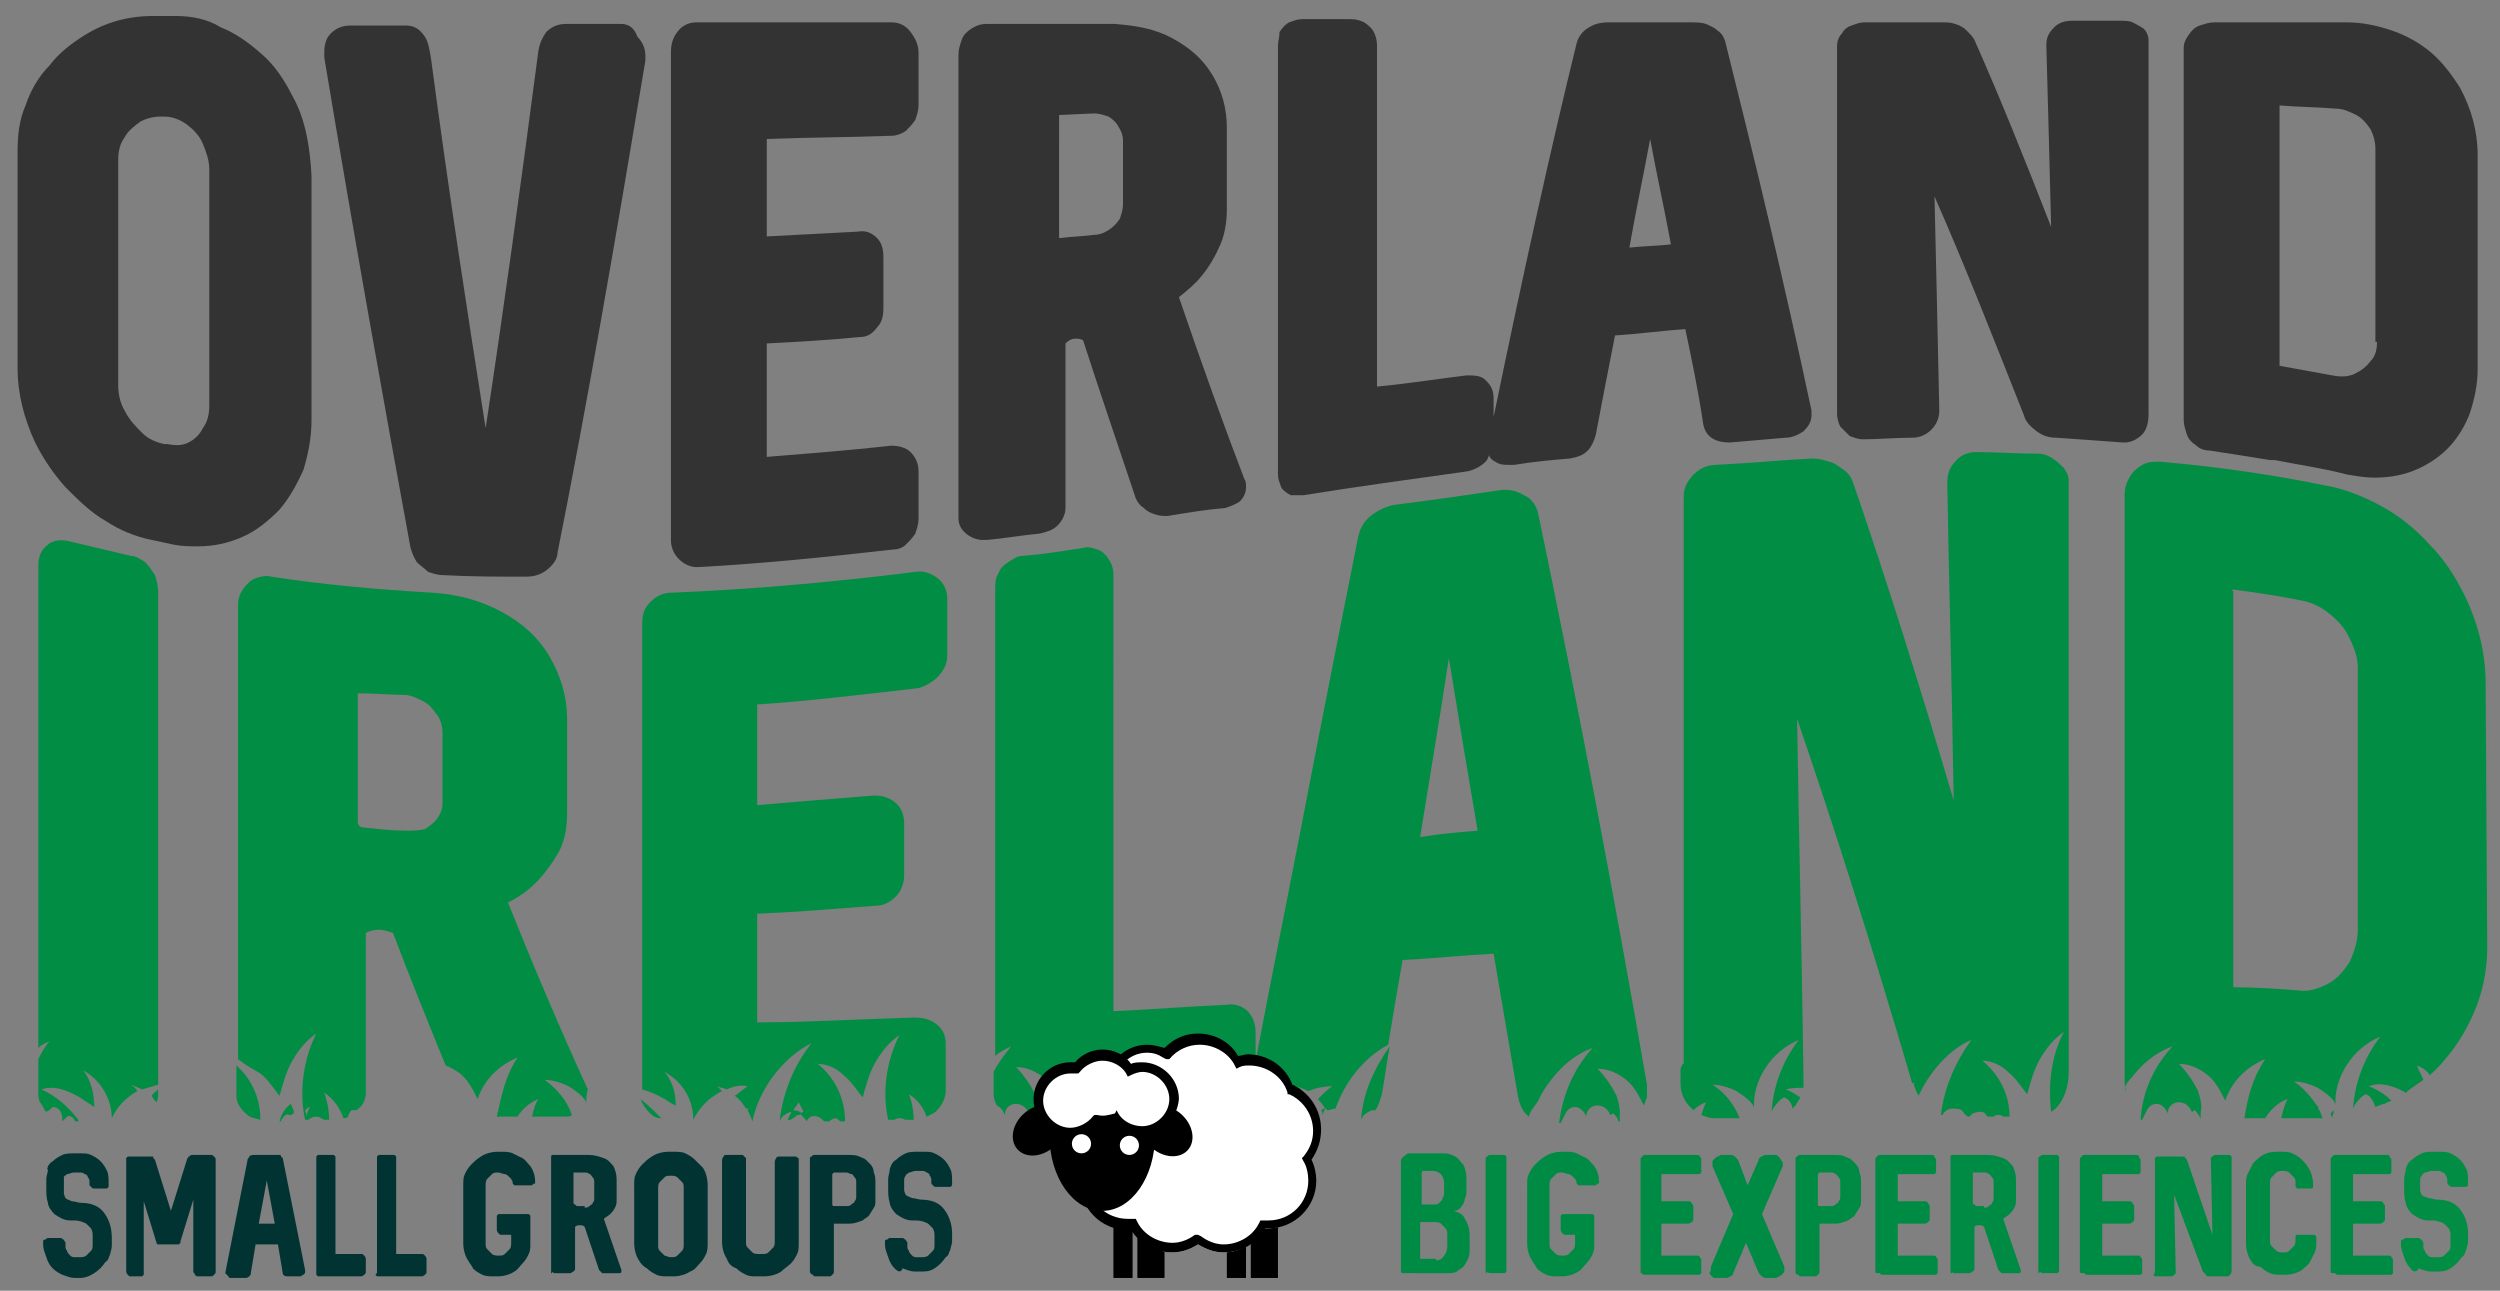
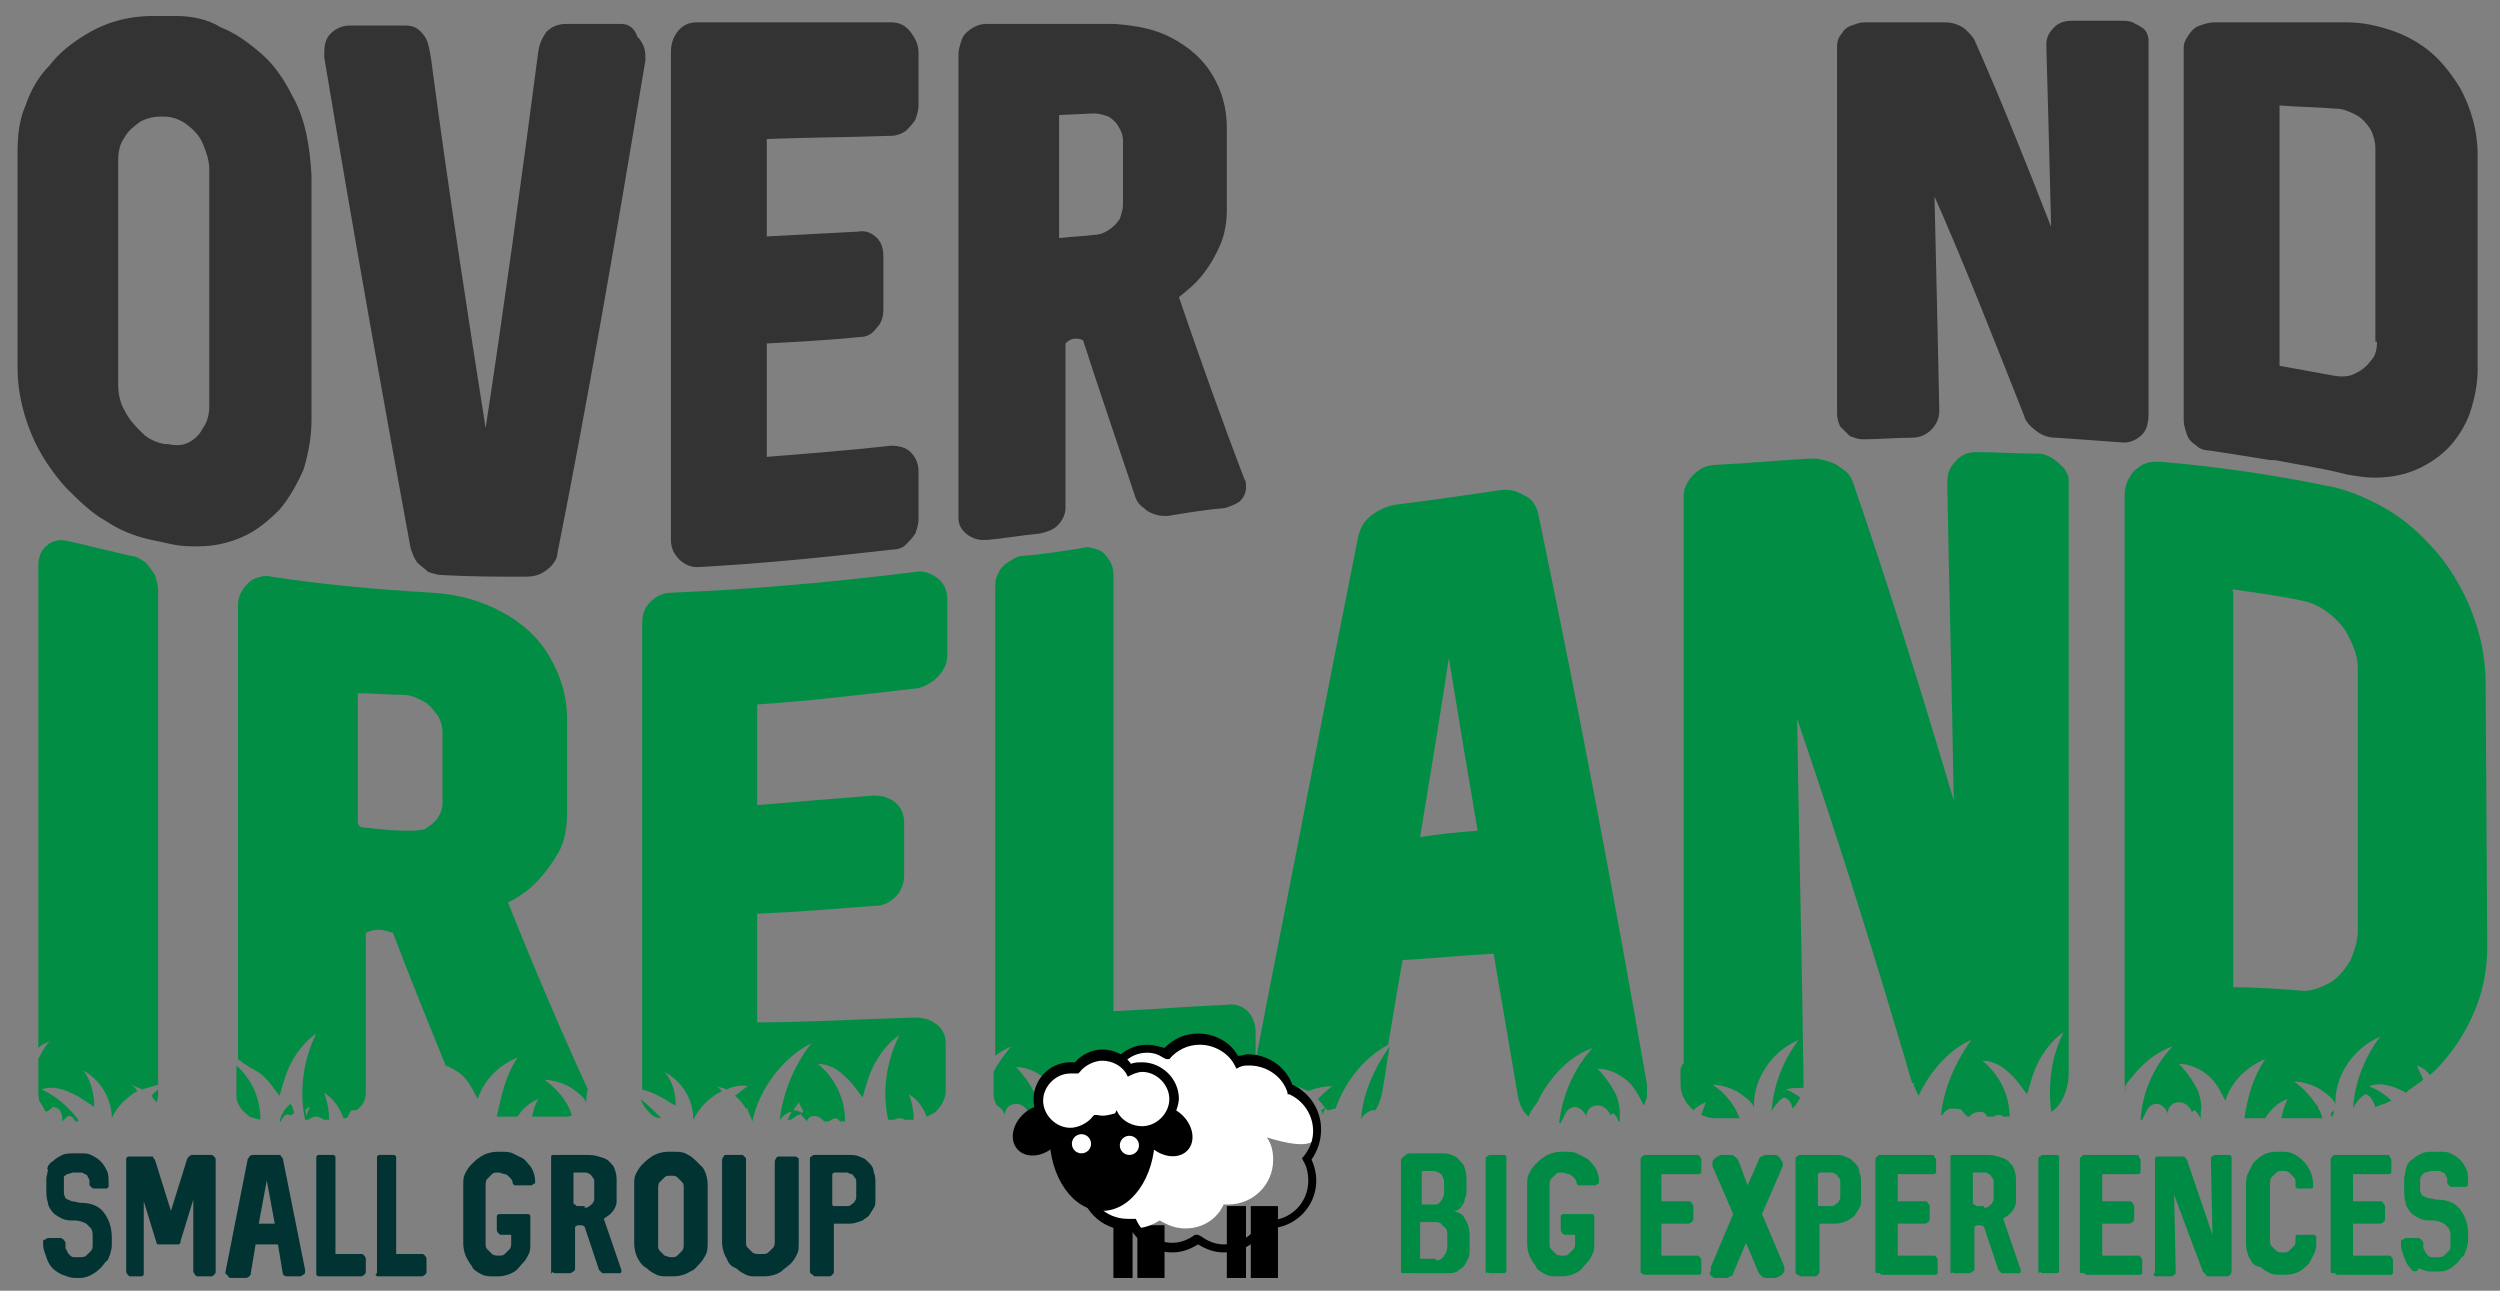
<svg xmlns="http://www.w3.org/2000/svg" version="1.1" id="Layer_1" x="0px" y="0px" viewBox="0 0 156.5 80.8" style="enable-background:new 0 0 156.5 80.8;" xml:space="preserve">
  <rect x="0" y="0" width="156.5" height="80.8" fill="#808080" stroke="none" />
  <style type="text/css">
	.st0{fill:#333333;}
	.st1{fill:#028D44;}
	.st2{fill:#023333;}
	.st3{fill:#008B44;}
	.st4{fill:#FFFFFF;}
</style>
  <path class="st0" d="M18.3,6c-0.5-1-1.1-1.9-1.9-2.6c-0.8-0.7-1.6-1.3-2.6-1.7C13,1.2,12,1,11,1c0,0,0,0,0,0H9.6c0,0,0,0,0,0  C8,1,6.6,1.4,5.3,2.2C4.5,2.7,3.7,3.3,3.1,4.1C2.4,4.8,1.9,5.7,1.6,6.6C1.2,7.5,1.1,8.5,1.1,9.5v13.6c0,1.5,0.4,3.1,1.1,4.6l0,0  c0.5,1,1.1,1.9,1.9,2.8c0.8,0.8,1.6,1.6,2.5,2.1c0.9,0.6,1.9,1,2.9,1.2c0.5,0.1,0.9,0.2,1.4,0.3c0.5,0.1,1,0.1,1.5,0.1  c1,0,1.9-0.2,2.8-0.6c0.9-0.4,1.6-1,2.3-1.7c0.6-0.7,1.1-1.6,1.5-2.5c0.3-1,0.5-2,0.5-3.1l0-15.3C19.4,9.1,19.1,7.4,18.3,6z M7.4,10  c0-0.5,0.1-1,0.4-1.4c0.2-0.4,0.6-0.7,1-1c0.4-0.2,0.8-0.3,1.2-0.3c0.1,0,0.1,0,0.2,0l0.1,0c0.5,0,1,0.2,1.4,0.5  c0.4,0.3,0.8,0.7,1,1.2c0.2,0.5,0.4,1,0.4,1.6v14.8c0,0.5-0.1,1-0.4,1.4c-0.2,0.4-0.5,0.7-0.9,0.9c-0.4,0.2-0.8,0.2-1.3,0.1l-0.2,0  c-0.5-0.1-1-0.3-1.4-0.7c-0.4-0.4-0.8-0.8-1.1-1.4c-0.3-0.5-0.4-1.1-0.4-1.6V10z" />
  <path class="st0" d="M38.9,1.5l-3.5,0c-0.5,0-0.9,0.2-1.2,0.5c-0.2,0.3-0.4,0.6-0.5,1.2c-1.1,8.4-2.2,16.4-3.3,23.6  c-1.1-7-2.3-14.7-3.4-23c-0.1-0.7-0.2-1.2-0.4-1.5c-0.4-0.6-0.8-0.7-1.2-0.7l-3.5,0c0,0,0,0,0,0c-0.5,0-0.9,0.2-1.2,0.5  c-0.3,0.3-0.4,0.7-0.4,1.2c0,0.2,0,0.3,0,0.3c2,12,3.8,22,5.4,30.7c0.1,0.3,0.2,0.6,0.4,0.9c0.2,0.2,0.5,0.4,0.7,0.6  c0.3,0.1,0.6,0.2,0.9,0.2c1.7,0.1,3.5,0.1,5.2,0.1c0,0,0,0,0,0c0.5,0,0.9-0.1,1.3-0.4c0.4-0.3,0.7-0.7,0.7-1.1  c1.8-9,3.6-19.4,5.5-30.8c0-0.1,0-0.2,0-0.3c0-0.5-0.2-0.9-0.5-1.2C39.7,1.7,39.3,1.5,38.9,1.5z" />
  <path class="st0" d="M55.8,1.4C55.8,1.4,55.8,1.4,55.8,1.4c-4.1,0-8.1,0-12.2,0c-0.5,0-0.9,0.2-1.2,0.6c-0.3,0.4-0.4,0.8-0.4,1.3  v30.5c0,0.5,0.2,0.9,0.5,1.2c0.3,0.3,0.7,0.5,1.1,0.5c0,0,0.1,0,0.1,0c3.8-0.2,7.8-0.6,12.2-1.1c0.3,0,0.6-0.1,0.8-0.3  c0.2-0.2,0.4-0.4,0.6-0.7c0.1-0.3,0.2-0.6,0.2-0.9v-3c0-0.5-0.2-0.9-0.5-1.2c-0.3-0.3-0.8-0.4-1.2-0.4c-2.7,0.3-5.3,0.5-7.8,0.7  v-7.1c1.9-0.1,3.8-0.2,5.8-0.4c0.5,0,0.8-0.2,1.1-0.6c0.3-0.3,0.4-0.7,0.4-1.2v-3.2c0-0.5-0.1-0.9-0.4-1.2c-0.3-0.3-0.7-0.5-1.2-0.4  c-2,0.1-3.9,0.2-5.7,0.3V8.7c2.5-0.1,5.1-0.1,7.8-0.2c0.3,0,0.6-0.1,0.9-0.3c0.2-0.2,0.4-0.4,0.6-0.7c0.1-0.3,0.2-0.6,0.2-0.9V3.3  c0-0.5-0.2-0.9-0.5-1.3C56.7,1.6,56.3,1.4,55.8,1.4z" />
  <path class="st0" d="M73.8,18.6c0.5-0.4,1-0.8,1.4-1.3c0.5-0.6,0.9-1.3,1.2-2c0.3-0.7,0.4-1.5,0.4-2.2V8c0-1.2-0.3-2.3-0.9-3.3  c-0.6-1-1.4-1.7-2.5-2.3c-1.1-0.6-2.3-0.8-3.6-0.9c-2.7,0-5.4,0-8.1,0c-0.3,0-0.6,0.1-0.9,0.3c-0.3,0.2-0.5,0.4-0.6,0.7  c-0.1,0.3-0.2,0.6-0.2,0.9v29c0,0.5,0.2,0.8,0.6,1.1c0.3,0.2,0.6,0.3,0.9,0.3c0.1,0,0.2,0,0.3,0c1.1-0.1,2.2-0.3,3.3-0.4  c0.4-0.1,0.8-0.2,1.1-0.5c0.3-0.3,0.5-0.7,0.5-1.1V21.5c0.2-0.2,0.4-0.3,0.6-0.3c0.2,0,0.3,0,0.5,0.1c1,3.1,2.1,6.3,3.3,9.9  c0.1,0.2,0.2,0.4,0.5,0.6c0.2,0.2,0.4,0.3,0.7,0.4c0.3,0.1,0.5,0.1,0.8,0.1c1.2-0.2,2.4-0.4,3.6-0.5c0.3-0.1,0.6-0.2,0.9-0.4  c0.3-0.3,0.4-0.6,0.4-0.9c0-0.2,0-0.4-0.1-0.5C76.6,26.6,75.2,22.7,73.8,18.6z M70.3,8.8v4c0,0.3-0.1,0.6-0.2,0.9  c-0.2,0.3-0.4,0.5-0.7,0.7c-0.3,0.2-0.6,0.3-0.9,0.3c-0.7,0.1-1.4,0.1-2.1,0.2c0,0,0,0-0.1,0c0,0,0-0.1,0-0.1V7.3c0,0,0,0,0-0.1  l2.2-0.1c0.3,0,0.6,0.1,0.9,0.2c0.3,0.2,0.5,0.4,0.6,0.6C70.2,8.2,70.3,8.5,70.3,8.8z" />
-   <path class="st0" d="M108,2.6c-0.1-0.3-0.2-0.5-0.5-0.7c-0.2-0.2-0.5-0.3-0.7-0.4c-0.3-0.1-0.6-0.1-0.9-0.1c0,0,0,0,0,0l-5.2,0  c-0.5,0-0.9,0.1-1.2,0.3c-0.4,0.2-0.7,0.6-0.8,1c-1.6,6.5-3.3,14.2-5.2,23.4v-1.2c0-0.6-0.3-0.9-0.5-1.1c-0.3-0.3-0.7-0.3-1.2-0.3  c-1.7,0.2-3.5,0.5-5.6,0.7V2.8c0-0.3-0.1-0.6-0.2-0.8c-0.1-0.2-0.3-0.4-0.6-0.6c-0.2-0.1-0.5-0.2-0.8-0.2l-3.1,0  c-0.3,0-0.5,0.1-0.8,0.2c-0.2,0.1-0.4,0.3-0.6,0.6C80.1,2.3,80,2.6,80,2.9v26.8c0,0.3,0.1,0.5,0.2,0.8c0.1,0.2,0.4,0.4,0.6,0.5  C81,31,81.2,31,81.4,31c0.1,0,0.2,0,0.2,0c3.1-0.5,6.7-1,10.3-1.5c0.4-0.1,0.8-0.3,1.1-0.6c0.1-0.1,0.2-0.3,0.2-0.4  c0.1,0.2,0.2,0.3,0.4,0.4c0.3,0.2,0.5,0.2,0.9,0.2c0.1,0,0.2,0,0.3,0c1.2-0.2,2.3-0.3,3.5-0.4c0.5-0.1,0.8-0.2,1.1-0.5  c0.2-0.2,0.4-0.6,0.5-1c0.4-2.1,0.8-4.2,1.2-6.2c1.5-0.1,3-0.3,4.4-0.4c0.4,1.9,0.8,3.8,1.1,5.8c0.1,0.9,0.7,1.3,1.7,1.3  c1.2-0.1,2.4-0.2,3.5-0.3c0.4,0,0.8-0.2,1.1-0.4c0.3-0.3,0.5-0.6,0.5-1c0-0.1,0-0.2,0-0.3C111.7,17.7,109.9,10.2,108,2.6z   M104.6,15.3c-0.9,0.1-1.7,0.1-2.6,0.2c0.4-2.3,0.9-4.6,1.3-6.8C103.7,10.9,104.2,13.1,104.6,15.3z" />
  <path class="st0" d="M133.5,1.4c-0.2-0.1-0.5-0.1-0.7-0.1l-3.1,0c0,0,0,0,0,0c-0.4,0-0.8,0.1-1.1,0.4c-0.3,0.3-0.5,0.6-0.5,1.1  c0.1,3.5,0.2,7.4,0.3,11.4c-1.6-4.1-3.2-8.1-4.8-11.7c-0.1-0.2-0.3-0.4-0.5-0.6c-0.2-0.2-0.4-0.3-0.7-0.4c-0.3-0.1-0.5-0.1-0.8-0.1  l-4.9,0c-0.3,0-0.5,0.1-0.8,0.2c-0.3,0.1-0.5,0.3-0.6,0.5c-0.2,0.2-0.3,0.5-0.3,0.8v23c0,0.3,0.1,0.6,0.2,0.8  c0.2,0.2,0.4,0.4,0.6,0.6c0.3,0.1,0.5,0.2,0.8,0.2c1,0,2.1-0.1,3.1-0.1c0.5,0,0.9-0.2,1.2-0.5c0.3-0.3,0.5-0.7,0.5-1.2  c-0.1-4.8-0.2-9.2-0.3-13.4c1.9,4.3,3.7,8.9,5.6,13.7c0.1,0.4,0.4,0.7,0.8,1c0.4,0.3,0.8,0.4,1.2,0.4c1.4,0.1,2.9,0.2,4.2,0.3  c0,0,0.1,0,0.1,0c0.4,0,0.8-0.2,1.1-0.5c0.3-0.3,0.4-0.8,0.4-1.3V2.5c0-0.2-0.1-0.5-0.3-0.7C133.9,1.6,133.7,1.5,133.5,1.4z" />
  <path class="st0" d="M155.1,9.7c0-1.5-0.4-2.9-1.1-4.2c-0.5-0.8-1.1-1.6-1.8-2.2c-0.7-0.6-1.6-1.1-2.5-1.4c-0.9-0.3-1.8-0.5-2.8-0.5  c-2.8,0-5.6,0-8.3,0c0,0,0,0,0,0c-0.3,0-0.6,0.1-0.9,0.2c-0.3,0.1-0.5,0.3-0.7,0.6c-0.2,0.3-0.3,0.5-0.3,0.8v23.3  c0,0.3,0.1,0.6,0.2,0.9c0.1,0.3,0.3,0.5,0.6,0.7c0.2,0.2,0.5,0.3,0.8,0.3c1.3,0.2,2.6,0.4,3.8,0.6c0.1,0,0.1,0,0.2,0  c0,0,0.1,0,0.1,0c1.5,0.3,3,0.5,4.5,0.9c0.6,0.1,1.2,0.2,1.7,0.2c0.8,0,1.6-0.1,2.4-0.4c0.8-0.3,1.6-0.8,2.2-1.4  c0.6-0.6,1.1-1.4,1.4-2.2c0.3-0.9,0.5-1.8,0.5-2.8L155.1,9.7z M148.8,21.4c0,0.5-0.1,0.9-0.4,1.2c-0.3,0.4-0.6,0.6-1,0.8  c-0.4,0.2-0.9,0.2-1.4,0.1c-1.1-0.2-2.2-0.4-3.3-0.6V6.6c0,0,0,0,0,0c1.2,0.1,2.3,0.1,3.5,0.2c0.5,0,0.9,0.2,1.3,0.4  c0.4,0.2,0.7,0.6,0.9,0.9c0.2,0.4,0.3,0.8,0.3,1.2V21.4z" />
  <path class="st1" d="M144.9,69.7c0.1,0,0.1,0.1,0.2,0.1c0,0,0.1,0,0.1-0.1c0-0.2-0.1-0.3-0.1-0.5c-0.1,0.1-0.1,0.2-0.2,0.3  C144.8,69.7,144.9,69.7,144.9,69.7C144.9,69.7,144.9,69.7,144.9,69.7z" />
  <path class="st1" d="M133.4,67.5c0.7-0.9,1.5-1.6,2.6-2c-1.2,1.3-1.9,2.9-2,4.6c0,0,0,0,0.1,0c0.1-0.2,0.2-0.4,0.3-0.6  c0.1-0.2,0.3-0.4,0.6-0.4c0.3,0,0.6,0.3,0.7,0.6c0-0.4,0.3-0.7,0.7-0.7s0.7,0.3,0.8,0.6c0.1,0,0.1-0.1,0.2-0.1  c0.2,0.2,0.3,0.4,0.4,0.6h0c-0.1-0.2,0-0.6,0-0.8c0-0.3-0.1-0.7-0.2-1c-0.3-0.6-0.7-1.2-1.2-1.7c0.7,0,1.3,0.3,1.8,0.7  s0.8,1,1.1,1.6c0.4-1.2,1.3-2.1,2.5-2.6c-0.8,1.2-1.1,2.4-1.3,3.7l1.3,0c0.3-0.5,0.8-1,1.4-1.2c-0.2,0.4-0.3,0.8-0.4,1.2l2.6,0  c-0.1-0.2-0.1-0.3-0.2-0.5c-0.1,0-0.1,0-0.2,0c0-0.1,0.1-0.1,0.1-0.2c-0.4-0.6-0.9-1.2-1.5-1.6c0.5,0,1.1,0.2,1.5,0.4  c0.3,0.2,1.1,0.7,1.1,1.1c-0.1-1.8,1.1-3.6,2.8-4.3c-1,1.3-1.6,2.9-1.7,4.5c0.1-0.3,0.4-0.6,0.6-0.8c0.1,0,0.1-0.1,0.2-0.1  c0.1,0,0.1,0.1,0.2,0.1c0.2,0.2,0.3,0.4,0.4,0.7c0.2-0.1,0.3-0.1,0.5-0.2c0,0,0,0,0.1,0c0,0,0,0,0,0c0.1-0.1,0.2-0.1,0.4-0.2  c-0.4-0.4-0.9-0.7-1.4-0.9c0.7-0.3,1.6,0,2.3,0.4c0,0,0.1,0,0.1-0.1c0.3-0.2,0.7-0.5,1-0.7c-0.1-0.3-0.3-0.6-0.4-0.9  c0.3,0.1,0.6,0.3,0.8,0.6c0.5-0.4,0.9-0.9,1.3-1.4c0.7-0.9,1.3-2,1.7-3.1c0.4-1.1,0.6-2.3,0.6-3.5l-0.1-16.5c0-1.8-0.4-3.6-1.3-5.5  c-0.6-1.2-1.3-2.3-2.2-3.2c-0.9-1-1.9-1.8-3-2.4c-1.1-0.6-2.3-1.1-3.5-1.3c-3.4-0.7-6.9-1.2-10.4-1.5c-0.4,0-0.7,0-1.1,0.2  c-0.3,0.2-0.6,0.4-0.8,0.8c-0.2,0.3-0.3,0.7-0.3,1.1v36.6c0,0.2,0,0.5,0.1,0.7C132.9,68.2,133.1,67.8,133.4,67.5z M139.7,37  C139.7,37,139.7,37,139.7,37c0.1-0.1,0.1-0.1,0.1-0.1c1.4,0.2,2.9,0.4,4.3,0.7c0.6,0.1,1.2,0.4,1.7,0.8c0.5,0.4,1,0.9,1.3,1.6  c0.3,0.6,0.5,1.2,0.5,1.8v16.4c0,0.7-0.2,1.3-0.5,2c-0.4,0.6-0.8,1.1-1.4,1.4c-0.6,0.3-1.2,0.5-1.8,0.4h0c-1.3-0.1-2.7-0.2-4.1-0.2  V37z" />
  <path class="st1" d="M145.9,69.7c0,0.1,0.1,0.2,0.1,0.3c0-0.2,0.1-0.3,0.1-0.5C146.1,69.5,146,69.6,145.9,69.7z" />
  <path class="st1" d="M105.4,66.5c-0.1,0.1-0.1,0.2-0.2,0.4v0.9c0,0.4,0.1,0.8,0.3,1.1c0.1,0.2,0.3,0.4,0.5,0.6  c0.2-0.2,0.5-0.4,0.8-0.5c-0.1,0.2-0.2,0.5-0.3,0.8c0.3,0.1,0.5,0.2,0.8,0.2c0,0,0,0,0,0l1.6,0c-0.3-0.8-0.9-1.6-1.7-2.1  c0.5,0,1.1,0.2,1.5,0.4c0.3,0.2,1.1,0.7,1.1,1.1c-0.1-1.8,1.1-3.6,2.8-4.3c-1,1.3-1.6,2.9-1.7,4.5c0.1-0.3,0.4-0.6,0.6-0.8  c0.1,0,0.1-0.1,0.2-0.1c0.1,0,0.1,0.1,0.2,0.1c0.2,0.2,0.3,0.4,0.3,0.6c0.1-0.1,0.1-0.1,0.2-0.2c0.1-0.2,0.2-0.3,0.3-0.5  c-0.3-0.2-0.6-0.4-0.9-0.5c0.3-0.1,0.7-0.1,1.1-0.1c0-0.2,0-0.3,0-0.5c-0.1-8-0.3-15.6-0.4-22.6c2.4,7,4.8,14.6,7.2,22.8  c0.1,0,0.1,0,0.2,0c-0.1,0-0.1,0.1-0.1,0.1c0,0,0,0,0,0c0.1,0.3,0.2,0.5,0.3,0.7c0.7-1.5,1.9-2.9,3.3-3.5c-1,1.4-1.7,3-1.9,4.7  c0,0,0.1,0,0.1,0c0.1-0.2,0.3-0.4,0.6-0.4c0.2,0,0.5,0,0.6,0.1c0.1,0.1,0.2,0.3,0.4,0.4l0.1,0c0.1-0.2,0.4-0.3,0.7-0.3  c0.2,0,0.3,0.1,0.4,0.3l0.4,0c0.1-0.1,0.2-0.1,0.4-0.1c0.1,0,0.2,0.1,0.2,0.1l0.4,0c0-1.3-0.6-2.6-1.7-3.5c0.6,0,1.2,0.3,1.6,0.7  c0.5,0.4,0.8,0.9,1.2,1.4c0.2-0.7,0.4-1.5,0.8-2.2s0.9-1.3,1.5-1.7c-0.8,1.5-1,3.3-0.8,5c0.2-0.1,0.4-0.3,0.6-0.6  c0.3-0.5,0.5-1.1,0.5-1.9V30.1c0-0.3-0.1-0.5-0.3-0.8c-0.2-0.2-0.4-0.4-0.7-0.6c-0.3-0.2-0.6-0.3-0.9-0.3c-1.3,0-2.6-0.1-3.9-0.1  c0,0,0,0,0,0c-0.5,0-1,0.2-1.3,0.6c-0.4,0.4-0.5,0.8-0.5,1.4c0.1,6.2,0.3,12.8,0.4,19.8c-2.1-7.1-4.2-13.8-6.3-19.9  c-0.1-0.3-0.3-0.6-0.6-0.8c-0.3-0.2-0.5-0.4-0.9-0.5c-0.3-0.1-0.7-0.2-1-0.2c-2,0.1-4,0.3-6.1,0.4c-0.3,0-0.7,0.1-1,0.3  c-0.3,0.2-0.5,0.4-0.7,0.7c-0.2,0.3-0.3,0.6-0.3,1v35.5C105.3,66.6,105.3,66.6,105.4,66.5z" />
  <path class="st1" d="M85.2,70.1c0.1-0.3,0.4-0.5,0.7-0.6c0.1,0,0.1,0,0.2,0c0.2-0.3,0.3-0.6,0.4-1c0.2-1,0.3-2,0.5-3  C86,66.9,85.3,68.5,85.2,70.1C85.1,70.1,85.2,70.1,85.2,70.1z" />
  <path class="st1" d="M81.2,70.2L81.2,70.2c0.1,0,0.1,0,0.1,0c0-0.1,0-0.1,0.1-0.2c0.1-0.2,0.3-0.3,0.4-0.2c0,0,0,0,0.1,0  c0.1,0,0.1-0.1,0.2-0.1c0-0.2-0.1-0.4-0.2-0.6C81.6,69.4,81.4,69.8,81.2,70.2z" />
  <path class="st1" d="M63.3,65.5c-0.4,0.5-0.8,1-1.1,1.6v1.4c0,0.3,0.1,0.5,0.2,0.7c0.2,0.1,0.4,0.3,0.5,0.6c0,0,0,0,0,0  c0-0.4,0.3-0.7,0.7-0.7c0.4,0,0.7,0.3,0.8,0.6c0.1,0,0.1-0.1,0.2-0.1c0.1,0.1,0.2,0.3,0.3,0.5l0.1,0c0-0.2,0-0.5,0-0.6  c0-0.3-0.1-0.7-0.2-1c-0.3-0.6-0.7-1.2-1.2-1.7c0.7,0,1.3,0.3,1.8,0.7s0.8,1,1.1,1.6C67,68,67.9,67,69,66.5c-0.8,1.1-1,2.4-1.3,3.6  l1.3,0c0.3-0.5,0.8-0.9,1.3-1.1c-0.2,0.3-0.3,0.7-0.4,1.1l2.5,0c-0.3-0.9-0.9-1.6-1.7-2.2c0.5,0,1.1,0.2,1.5,0.4  c0.3,0.2,1.1,0.7,1.1,1.1c-0.1-1.8,1.1-3.6,2.8-4.3c-1,1.3-1.6,2.9-1.7,4.5c0.1-0.3,0.4-0.6,0.6-0.8c0.1,0,0.1-0.1,0.2-0.1  c0.1,0,0.1,0.1,0.2,0.1c0.2,0.2,0.3,0.5,0.4,0.7c0.2-0.1,0.3-0.2,0.5-0.3c0.2,0,0.4,0.1,0.5,0.3C77,69.8,77,70,77,70.1  c0,0,0.1,0,0.1,0c0-0.1,0.1-0.2,0.2-0.2c0.1,0,0.2,0,0.3,0.1c0,0,0.1,0,0.1-0.1c-0.6-0.7-1.3-1.3-2.1-1.6c0.8-0.3,1.7,0.1,2.4,0.5  c0.3,0.2,0.6,0.4,0.9,0.6c0-0.8-0.2-1.7-0.7-2.3c1.1,0.6,1.8,1.7,1.8,3c0.3-0.7,0.9-1.3,1.6-1.7c-0.1-0.2-0.3-0.3-0.4-0.4  c0.2,0.1,0.5,0.2,0.7,0.3c0.5-0.2,1-0.3,1.5-0.3c-0.3,0.2-0.6,0.5-0.9,0.8c0.2,0.2,0.3,0.4,0.5,0.6c0,0,0,0,0,0c0,0,0,0,0,0  c0,0,0.1,0.1,0.1,0.1c0.2,0,0.3-0.1,0.5-0.1c0.6-1.7,1.8-3.2,3.3-4c0.3-1.8,0.6-3.6,0.9-5.3c1.9-0.1,3.8-0.3,5.7-0.4  c0.5,2.9,1,5.9,1.5,8.8c0.1,0.6,0.3,1.1,0.7,1.4c0.1-0.4,0.5-0.8,0.6-1c0.2-0.5,0.5-0.9,0.8-1.3c0.7-0.9,1.5-1.6,2.6-2  c-1.2,1.3-1.9,3-2.1,4.7l0.1,0c0.1-0.2,0.2-0.4,0.3-0.6c0.1-0.2,0.3-0.4,0.6-0.4c0.3,0,0.6,0.3,0.7,0.6c0-0.4,0.3-0.7,0.7-0.7  s0.7,0.3,0.8,0.6c0.1,0,0.1-0.1,0.2-0.1c0.1,0.1,0.3,0.3,0.3,0.5c0,0,0,0,0.1,0c0-0.2,0-0.5,0-0.6c0-0.3-0.1-0.7-0.2-1  c-0.3-0.6-0.7-1.2-1.2-1.7c0.7,0,1.3,0.3,1.8,0.7s0.8,1,1.1,1.6c0.1-0.2,0.1-0.3,0.2-0.5c0-0.1,0-0.2,0-0.4c0-0.2,0-0.3,0-0.4  c-2.1-12.1-4.3-23.7-6.8-35.7c-0.1-0.5-0.4-1-0.9-1.2c-0.5-0.3-1-0.4-1.6-0.3c-2,0.3-4.1,0.6-6.5,0.9c-0.5,0.1-1,0.3-1.5,0.7  c-0.5,0.4-0.7,0.9-0.8,1.4c-0.9,4.5-1.8,9.1-2.7,13.7c-1.2,6.3-2.5,12.7-3.7,19v-1.8c0-0.5-0.2-1-0.5-1.3c-0.3-0.3-0.8-0.5-1.3-0.4  c-2.4,0.1-4.8,0.3-7.1,0.4V36c0-0.4-0.1-0.7-0.3-1c-0.2-0.3-0.4-0.5-0.7-0.6c-0.3-0.1-0.6-0.2-0.9-0.1c-1.3,0.2-2.5,0.4-3.8,0.5  c-0.3,0-0.6,0.2-0.9,0.4c-0.3,0.2-0.5,0.4-0.6,0.7c-0.2,0.3-0.2,0.6-0.2,1v29.2C62.5,65.9,62.9,65.7,63.3,65.5z M90.7,41.2  c0.6,3.7,1.2,7.3,1.8,10.8c-1.2,0.1-2.4,0.2-3.6,0.4C89.6,48.1,90.2,44.5,90.7,41.2z" />
  <path class="st1" d="M82.7,69.5c0.1,0.1,0.1,0.3,0.1,0.4c0-0.2,0.1-0.4,0.2-0.6c0,0,0,0,0,0C83,69.3,82.9,69.4,82.7,69.5z" />
  <path class="st1" d="M49.6,69.5c-0.1,0.2-0.2,0.4-0.3,0.6c0,0,0,0,0,0c0.1,0,0.1,0,0.2,0c0.1-0.1,0.2-0.1,0.3-0.2  c0.1-0.1,0.1-0.1,0.2-0.1c0.1,0,0.1-0.1,0.2-0.1c0,0,0,0,0,0C50,69.5,49.7,69.5,49.6,69.5z" />
  <path class="st1" d="M50.3,70C50.3,70,50.3,70,50.3,70c0,0.1,0,0.1,0,0.1c0,0,0,0,0,0C50.3,70.1,50.3,70,50.3,70z" />
  <path class="st1" d="M41.6,68.8c0.2,0.1,0.4,0.3,0.7,0.4c0-0.8-0.2-1.5-0.7-2.1c1.1,0.6,1.8,1.7,1.8,3c0.4-0.8,1-1.4,1.8-1.8  c-0.1-0.1-0.2-0.2-0.3-0.3c0.2,0.1,0.4,0.1,0.6,0.2c0.4-0.2,0.9-0.3,1.3-0.2c-0.3,0.2-0.5,0.4-0.8,0.6c0.3,0.2,0.5,0.5,0.7,0.8  c0.1,0,0.2,0,0.3,0c-0.1,0-0.2,0-0.2,0.1c0.1,0.2,0.2,0.4,0.3,0.7c0.4-2,1.9-4,3.7-4.9c-1.1,1.4-1.8,3.1-2,4.9c0,0,0,0,0,0  c0.1-0.3,0.4-0.5,0.7-0.6c0,0,0.1,0,0.1,0c0.1-0.2,0.3-0.4,0.4-0.6c0.1,0.2,0.2,0.4,0.3,0.6c-0.1,0-0.1,0.1-0.2,0.1  c0.1,0.2,0.3,0.3,0.4,0.5c0,0,0,0,0,0c0.1-0.3,0.4-0.4,0.7-0.3c0.2,0.1,0.3,0.2,0.4,0.3c0.1,0,0.2,0,0.3,0c0.1-0.1,0.3-0.2,0.4-0.2  c0.1,0,0.2,0.1,0.3,0.2c0.1,0,0.2,0,0.3,0c0-1.4-0.6-2.7-1.7-3.6c0.6,0,1.2,0.3,1.6,0.7c0.5,0.4,0.8,0.9,1.2,1.4  c0.2-0.7,0.4-1.5,0.8-2.2s0.9-1.3,1.5-1.7c-0.8,1.6-1.1,3.5-0.7,5.3c0.1,0,0.2,0,0.4,0c0.1-0.1,0.3-0.1,0.4-0.1  c0.1,0,0.2,0.1,0.3,0.1c0.2,0,0.3,0,0.5,0c0,0,0,0,0,0c0-0.5-0.1-1.1-0.3-1.6c0.5,0.3,0.9,0.8,1.1,1.4c0,0,0.1,0,0.2-0.1  c0.3-0.1,0.5-0.3,0.7-0.6c0.2-0.3,0.3-0.6,0.3-0.9v-3c0-0.5-0.2-0.9-0.6-1.2c-0.4-0.3-0.8-0.4-1.4-0.4c-3.5,0.1-6.7,0.3-9.8,0.3  v-6.8c2.4-0.1,4.8-0.3,7.4-0.5c0.5,0,0.9-0.2,1.3-0.6c0.3-0.3,0.5-0.8,0.5-1.3v-3.3c0-0.5-0.2-1-0.6-1.3c-0.4-0.3-0.8-0.4-1.3-0.4  c-2.6,0.2-4.9,0.4-7.3,0.6v-6.3c3.1-0.2,6.4-0.6,9.9-1c0.3,0,0.7-0.2,1-0.4c0.3-0.2,0.5-0.4,0.7-0.7c0.2-0.3,0.3-0.6,0.3-1v-3.5  c0-0.5-0.2-1-0.6-1.3c-0.4-0.3-0.9-0.5-1.4-0.4c-5.6,0.7-10.5,1.1-15.2,1.3c-0.6,0-1,0.2-1.4,0.6c-0.4,0.4-0.5,0.8-0.5,1.4v29.1  C40.6,68.3,41.1,68.5,41.6,68.8z" />
  <path class="st1" d="M40.1,68.8c0.1,0.3,0.3,0.6,0.6,0.9c0.2,0.2,0.4,0.3,0.7,0.3C41,69.6,40.6,69.2,40.1,68.8z" />
  <path class="st1" d="M17.5,70.2l0.1,0c0,0,0,0,0,0c0-0.1,0-0.1,0.1-0.2c0.1-0.2,0.3-0.3,0.4-0.2c0,0,0,0,0.1,0  c0.1,0,0.1-0.1,0.2-0.1c0-0.2-0.1-0.4-0.2-0.6C17.8,69.4,17.6,69.8,17.5,70.2z" />
  <path class="st1" d="M15.5,69.8c0.2,0.2,0.5,0.2,0.8,0.3c0-1.3-0.5-2.5-1.5-3.4v1.9C14.8,69,15,69.4,15.5,69.8z" />
  <path class="st1" d="M16.3,67.2c0.5,0.4,0.8,0.9,1.2,1.4c0.2-0.7,0.4-1.5,0.8-2.2c0.4-0.7,0.9-1.3,1.5-1.7c-0.8,1.6-1.1,3.6-0.7,5.4  l0.2,0c0.1-0.1,0.3-0.2,0.5-0.2c0.2,0,0.3,0.1,0.5,0.2l0.3,0c0-0.6-0.1-1.1-0.3-1.7c0.6,0.4,1,1,1.2,1.6c0.1,0,0.2,0,0.3-0.1  c0,0,0-0.1,0-0.1c0.1-0.1,0.1-0.2,0.2-0.3c0.1,0,0.2,0,0.3,0c0.5-0.3,0.6-0.8,0.6-1.1v-10c0.2-0.1,0.5-0.2,0.8-0.2  c0.3,0,0.6,0.1,0.9,0.2c1.1,2.9,2.2,5.6,3.3,8.3c0.3,0.1,0.6,0.3,0.9,0.5c0.5,0.4,0.8,1,1.1,1.6c0.4-1.2,1.3-2.1,2.5-2.6  c-0.8,1.2-1,2.4-1.3,3.7l1.3,0c0.3-0.5,0.8-0.9,1.3-1.1c-0.2,0.3-0.3,0.7-0.4,1.1l2.1,0c0,0,0,0,0,0c0.2,0,0.3,0,0.4-0.1  c-0.3-0.9-0.9-1.6-1.7-2.2c0.5,0,1.1,0.2,1.5,0.4c0.3,0.2,1.1,0.7,1.1,1.1c0-0.3,0-0.6,0.1-0.9c0,0,0,0,0,0c-1.7-3.7-3.4-7.7-5-11.7  c0.6-0.3,1.2-0.7,1.7-1.2c0.6-0.6,1.1-1.3,1.5-2c0.4-0.8,0.5-1.6,0.5-2.4v-5.9c0-1.4-0.4-2.7-1.1-3.9c-0.7-1.2-1.7-2.1-3-2.8  c-1.3-0.7-2.7-1.1-4.4-1.2c-3.4-0.2-6.8-0.5-10-1c-0.4-0.1-0.7,0-1,0.1c-0.3,0.1-0.6,0.4-0.8,0.7c-0.2,0.3-0.3,0.6-0.3,1v28.4  C15.4,66.7,15.8,66.9,16.3,67.2z M19.2,69.9c0-0.1-0.1-0.3-0.1-0.4c0.1-0.1,0.2-0.2,0.3-0.2C19.3,69.5,19.2,69.7,19.2,69.9z   M22.4,43.4C22.4,43.3,22.4,43.3,22.4,43.4c1,0,2,0.1,2.9,0.1c0.4,0,0.8,0.2,1.2,0.4c0.4,0.2,0.6,0.5,0.9,0.9  c0.2,0.3,0.3,0.7,0.3,1.1v4.4c0,0.3-0.1,0.6-0.3,0.9c-0.2,0.3-0.5,0.5-0.8,0.7C26.2,52,25.9,52,25.4,52c-0.9,0-1.7-0.1-2.6-0.2  c-0.1,0-0.2,0-0.3-0.1c-0.1-0.1-0.1-0.2-0.1-0.2V43.4z" />
  <path class="st1" d="M9.8,69c0.1-0.2,0.1-0.4,0.1-0.6v-0.2c-0.1,0.1-0.3,0.2-0.4,0.4C9.6,68.8,9.7,68.9,9.8,69z" />
  <path class="st1" d="M3.1,65.2c-0.3,0.3-0.5,0.7-0.7,1.1v2c0,0.2,0,0.5,0.1,0.7c0.1,0.1,0.2,0.3,0.3,0.5c0,0,0.1,0.1,0.1,0.1  c0.2-0.1,0.3-0.2,0.4-0.3c0.2,0,0.4,0.1,0.5,0.3c0.1,0.2,0.1,0.4,0.1,0.6c0,0,0,0,0,0C4,70.1,4.1,70,4.2,69.9c0.1-0.1,0.3,0,0.4,0.1  c0,0.1,0.1,0.1,0.1,0.2l0.2,0c0,0,0,0,0-0.1c-0.6-0.8-1.4-1.5-2.3-1.9c0.8-0.3,1.7,0.1,2.4,0.5c0.3,0.2,0.6,0.4,0.9,0.6  c0-0.8-0.2-1.7-0.7-2.3C6.3,67.6,7,68.8,7,70c0.3-0.7,0.9-1.3,1.6-1.7c-0.1-0.2-0.3-0.3-0.4-0.4c0.2,0.1,0.5,0.2,0.7,0.3  c0.3-0.1,0.7-0.2,1-0.3V37c0-0.3-0.1-0.7-0.2-1c-0.2-0.3-0.4-0.6-0.6-0.8c-0.3-0.2-0.6-0.4-0.9-0.4c-1.3-0.3-2.5-0.6-3.8-0.9  c-0.7-0.2-1.2,0-1.4,0.2c-0.3,0.2-0.6,0.6-0.6,1.3v30.2C2.6,65.4,2.8,65.3,3.1,65.2z" />
  <path class="st2" d="M3.3,79.4c-0.2-0.2-0.3-0.4-0.4-0.7c-0.1-0.3-0.2-0.5-0.2-0.8v0c0-0.1,0-0.1,0-0.2s0.1-0.1,0.1-0.1  c0.1,0,0.1-0.1,0.2-0.1h0.8c0,0,0,0,0,0c0,0,0,0,0,0h0c0.1,0,0.1,0.1,0.2,0.1c0,0.1,0.1,0.1,0.1,0.2V78c0,0.1,0,0.2,0.1,0.3  c0,0.1,0.1,0.2,0.2,0.3c0.1,0.1,0.2,0.1,0.3,0.1c0.1,0,0.2,0,0.2,0h0c0,0,0,0,0.1,0c0,0,0,0,0,0h0c0.1,0,0.3,0,0.4-0.1  c0.1-0.1,0.2-0.2,0.3-0.3c0.1-0.1,0.1-0.2,0.1-0.4l0-0.5c0-0.2,0-0.3-0.1-0.5c-0.1-0.1-0.2-0.2-0.3-0.3c-0.2-0.1-0.4-0.2-0.8-0.2  l-0.2,0c-0.4,0-0.7-0.2-1-0.4c-0.2-0.2-0.4-0.5-0.4-0.7c-0.1-0.3-0.1-0.6-0.1-0.9l0-0.4l0-0.2c0-0.2,0.1-0.4,0.1-0.6  C2.9,73.2,3,73.1,3,73c0.1-0.1,0.1-0.2,0.3-0.3c0.2-0.2,0.4-0.3,0.6-0.4c0.2-0.1,0.5-0.1,0.8-0.1H5c0.3,0,0.5,0,0.7,0.1  c0.2,0.1,0.4,0.2,0.6,0.4c0.2,0.2,0.3,0.4,0.4,0.6c0.1,0.2,0.1,0.5,0.1,0.8v0c0,0.1,0,0.1,0,0.2c0,0-0.1,0.1-0.1,0.1  c0,0-0.1,0-0.2,0H5.9c-0.1,0-0.1,0-0.2-0.1c-0.1-0.1-0.1-0.1-0.1-0.2v-0.1c0-0.1,0-0.2-0.1-0.3c0-0.1-0.1-0.2-0.2-0.2  c-0.1-0.1-0.2-0.1-0.3-0.1c-0.1,0-0.1,0-0.2,0H4.7c0,0,0,0-0.1,0c-0.1,0-0.3,0.1-0.4,0.1c-0.1,0.1-0.2,0.1-0.2,0.2  C4,73.9,4,74,4,74.1v0.6c0,0.1,0.1,0.3,0.1,0.3c0.1,0.1,0.2,0.1,0.4,0.2c0.2,0,0.4,0.1,0.6,0.1c0.6,0,1.1,0.2,1.4,0.6S7,76.8,7,77.5  c0,0.2,0,0.4,0,0.5c0,0.2-0.1,0.4-0.1,0.5c-0.1,0.2-0.1,0.4-0.3,0.5c-0.2,0.3-0.4,0.5-0.7,0.7C5.6,79.9,5.3,80,5,80H4.7  c-0.3,0-0.5-0.1-0.8-0.2C3.7,79.7,3.5,79.6,3.3,79.4z" />
  <path class="st2" d="M7.9,79.6v-7c0-0.1,0-0.1,0-0.1c0,0,0.1-0.1,0.1-0.1c0,0,0.1,0,0.1,0h1.2c0.1,0,0.1,0,0.2,0  c0.1,0,0.1,0,0.1,0.1c0,0,0.1,0.1,0.1,0.1l1,3.2l1-3.2c0-0.1,0.1-0.1,0.1-0.2c0.1,0,0.1-0.1,0.2-0.1h1.2c0.1,0,0.1,0,0.2,0.1  c0.1,0.1,0.1,0.1,0.1,0.2v7c0,0.1,0,0.1-0.1,0.2c-0.1,0.1-0.1,0.1-0.2,0.1h-0.8c-0.1,0-0.1,0-0.2-0.1c0-0.1-0.1-0.1-0.1-0.2v-4.5  l-0.8,2.6c0,0,0,0,0,0.1c0,0,0,0-0.1,0.1l-0.1,0c-0.1,0-0.1,0-0.2,0h-0.7c0,0-0.1,0-0.2,0l-0.1,0c-0.1,0-0.1-0.1-0.1-0.1l-0.8-2.6  v4.5c0,0,0,0.1,0,0.1c0,0-0.1,0.1-0.1,0.1c0,0-0.1,0-0.1,0H8.2c0,0-0.1,0-0.1,0c0,0-0.1-0.1-0.1-0.1C7.9,79.7,7.9,79.6,7.9,79.6z" />
  <path class="st2" d="M14.1,79.7C14.1,79.6,14.1,79.6,14.1,79.7l1.4-7.1c0-0.1,0.1-0.1,0.1-0.2c0.1-0.1,0.2-0.1,0.3-0.1h1.4  c0.1,0,0.1,0,0.2,0c0.1,0,0.1,0.1,0.1,0.1c0,0,0.1,0.1,0.1,0.1l1.4,7c0,0,0,0,0,0.1c0,0.1,0,0.1-0.1,0.2c-0.1,0-0.1,0.1-0.2,0.1H18  c-0.2,0-0.3-0.1-0.3-0.2l-0.3-1.8H16l-0.3,1.8c0,0.1,0,0.1-0.1,0.2c0,0-0.1,0.1-0.2,0.1h-0.9c-0.1,0-0.2,0-0.2-0.1  C14.2,79.8,14.1,79.7,14.1,79.7z M17.2,76.6l-0.5-2.7c0,0,0,0,0,0c0,0,0,0,0,0s0,0,0,0c0,0,0,0,0,0l-0.5,2.7H17.2z" />
  <path class="st2" d="M19.8,79.6v-7.1c0-0.1,0-0.1,0-0.1c0,0,0.1-0.1,0.1-0.1c0,0,0.1,0,0.1,0h0.8c0,0,0.1,0,0.1,0  c0,0,0.1,0.1,0.1,0.1c0,0,0,0.1,0,0.1v6h1.6c0.1,0,0.1,0,0.2,0.1c0,0,0.1,0.1,0.1,0.2v0.8c0,0.1,0,0.1-0.1,0.2c0,0-0.1,0.1-0.2,0.1  H20c0,0-0.1,0-0.1,0c0,0-0.1-0.1-0.1-0.1C19.8,79.7,19.8,79.7,19.8,79.6z" />
  <path class="st2" d="M23.6,79.6v-7.1c0-0.1,0-0.1,0-0.1c0,0,0.1-0.1,0.1-0.1c0,0,0.1,0,0.1,0h0.8c0,0,0.1,0,0.1,0  c0,0,0.1,0.1,0.1,0.1c0,0,0,0.1,0,0.1v6h1.6c0.1,0,0.1,0,0.2,0.1c0,0,0.1,0.1,0.1,0.2v0.8c0,0.1,0,0.1-0.1,0.2c0,0-0.1,0.1-0.2,0.1  h-2.7c0,0-0.1,0-0.1,0c0,0-0.1-0.1-0.1-0.1C23.6,79.7,23.6,79.7,23.6,79.6z" />
  <path class="st2" d="M29.3,78.9c-0.2-0.3-0.3-0.7-0.3-1.1v-3.6c0-0.3,0-0.5,0.1-0.7c0.1-0.2,0.2-0.4,0.4-0.6  c0.2-0.2,0.3-0.3,0.6-0.5c0.3-0.2,0.7-0.3,1-0.3h0.3c0.2,0,0.5,0,0.7,0.1c0.2,0.1,0.4,0.2,0.6,0.3c0.2,0.1,0.3,0.3,0.5,0.5  c0.2,0.3,0.3,0.6,0.3,1c0,0.1,0,0.1-0.1,0.1c0,0-0.1,0.1-0.1,0.1h-0.9c-0.1,0-0.1,0-0.2,0c0,0-0.1-0.1-0.1-0.1  c0-0.2-0.1-0.3-0.2-0.4c-0.1-0.1-0.2-0.2-0.3-0.2c-0.1,0-0.3-0.1-0.4-0.1h0c-0.2,0-0.3,0-0.4,0.1c-0.1,0.1-0.2,0.2-0.3,0.3  c-0.1,0.1-0.1,0.3-0.1,0.4v3.6c0,0.2,0,0.3,0.1,0.4c0.1,0.1,0.2,0.2,0.3,0.3c0.1,0.1,0.3,0.1,0.4,0.1h0c0.2,0,0.3,0,0.4-0.1  c0.1-0.1,0.2-0.2,0.3-0.3c0.1-0.1,0.1-0.3,0.1-0.4v-0.5h-0.6c-0.1,0-0.1,0-0.2-0.1c0,0-0.1-0.1-0.1-0.2v-0.8c0,0,0-0.1,0-0.1  c0,0,0.1-0.1,0.1-0.1c0,0,0.1,0,0.1,0h1.7c0,0,0.1,0,0.1,0c0,0,0.1,0.1,0.1,0.1c0,0,0,0.1,0,0.1v1.6c0,0.3,0,0.5-0.1,0.7  c-0.1,0.2-0.2,0.4-0.4,0.6c-0.2,0.2-0.3,0.4-0.5,0.5c-0.3,0.2-0.7,0.3-1,0.3h-0.3c-0.2,0-0.5,0-0.7-0.1c-0.2-0.1-0.4-0.2-0.6-0.4  C29.6,79.3,29.4,79.1,29.3,78.9z" />
  <path class="st2" d="M34.5,79.6v-7c0-0.1,0-0.1,0-0.2s0.1-0.1,0.1-0.1c0,0,0.1,0,0.2,0h2.1c0.3,0,0.6,0.1,0.9,0.2  c0.3,0.1,0.4,0.3,0.6,0.5c0.1,0.2,0.2,0.5,0.2,0.8v1.3c0,0.2,0,0.3-0.1,0.5c-0.1,0.2-0.2,0.3-0.3,0.4c-0.1,0.1-0.3,0.2-0.4,0.3l0,0  l1.1,3.2c0,0,0,0,0,0.1c0,0,0,0.1-0.1,0.1c0,0-0.1,0-0.1,0h-0.9c0,0-0.1,0-0.1,0c0,0-0.1-0.1-0.1-0.1c0,0-0.1-0.1-0.1-0.1l-0.9-2.7  c-0.1-0.1-0.2-0.1-0.3-0.1c-0.1,0-0.2,0-0.3,0.1v2.6c0,0.1,0,0.1-0.1,0.2c-0.1,0-0.1,0.1-0.2,0.1h-0.9c-0.1,0-0.2,0-0.2-0.1  C34.5,79.8,34.5,79.7,34.5,79.6z M36.6,75.6c0.1,0,0.2,0,0.3-0.1c0.1-0.1,0.2-0.1,0.2-0.2c0.1-0.1,0.1-0.2,0.1-0.3v-1  c0-0.1,0-0.2-0.1-0.3c-0.1-0.1-0.1-0.2-0.2-0.2c-0.1-0.1-0.2-0.1-0.3-0.1H36c0,0-0.1,0-0.1,0c0,0,0,0.1,0,0.1v1.8c0,0,0,0.1,0.1,0.1  c0,0,0.1,0.1,0.1,0.1H36.6z" />
  <path class="st2" d="M40,78.9c-0.2-0.3-0.3-0.7-0.3-1.1v-3.6c0-0.3,0-0.5,0.1-0.7c0.1-0.2,0.2-0.4,0.4-0.6c0.2-0.2,0.3-0.3,0.6-0.5  c0.3-0.2,0.7-0.3,1-0.3h0.4c0.2,0,0.5,0,0.7,0.1c0.2,0.1,0.4,0.2,0.6,0.4c0.2,0.2,0.3,0.3,0.5,0.5c0.2,0.3,0.3,0.7,0.3,1.1l0,3.6  c0,0.2,0,0.5-0.1,0.7c-0.1,0.2-0.2,0.4-0.4,0.6c-0.2,0.2-0.3,0.4-0.6,0.5c-0.3,0.2-0.7,0.3-1,0.3h-0.4c-0.2,0-0.5,0-0.7-0.1  s-0.4-0.2-0.6-0.4C40.3,79.3,40.1,79.1,40,78.9z M42,78.7c0.2,0,0.3,0,0.4-0.1c0.1-0.1,0.2-0.2,0.3-0.3c0.1-0.1,0.1-0.3,0.1-0.4  v-3.5c0-0.2,0-0.3-0.1-0.4c-0.1-0.1-0.2-0.2-0.3-0.3c-0.1-0.1-0.3-0.1-0.4-0.1h0c-0.2,0-0.3,0-0.4,0.1s-0.2,0.2-0.3,0.3  c-0.1,0.1-0.1,0.3-0.1,0.4v3.5c0,0.2,0,0.3,0.1,0.4c0.1,0.1,0.2,0.2,0.3,0.3C41.7,78.6,41.8,78.7,42,78.7L42,78.7z" />
  <path class="st2" d="M45.5,78.8c-0.2-0.3-0.3-0.7-0.3-1.1l0-5c0-0.1,0-0.2,0.1-0.3c0-0.1,0.1-0.1,0.2-0.1c0.1,0,0.2,0,0.3,0h0.4  c0.1,0,0.2,0,0.2,0c0,0,0.1,0,0.1,0c0,0,0,0,0.1,0.1c0,0,0.1,0.1,0.1,0.1c0,0.1,0,0.2,0,0.3l0,4.9c0,0.2,0,0.3,0.1,0.4  c0.1,0.1,0.2,0.2,0.3,0.3c0.1,0.1,0.3,0.1,0.4,0.1h0.2c0.2,0,0.3,0,0.4-0.1c0.1-0.1,0.2-0.2,0.3-0.3c0.1-0.1,0.1-0.3,0.1-0.4l0-4.9  c0-0.1,0-0.2,0.1-0.3c0-0.1,0.1-0.1,0.2-0.1c0.1,0,0.2,0,0.3,0h0.4c0.1,0,0.2,0,0.3,0c0.1,0,0.1,0.1,0.2,0.1c0,0.1,0,0.2,0,0.3l0,5  c0,0.3,0,0.5-0.1,0.7c-0.1,0.2-0.2,0.4-0.4,0.6c-0.2,0.2-0.4,0.3-0.6,0.5c-0.3,0.2-0.7,0.3-1.1,0.3h-0.4c-0.3,0-0.5,0-0.7-0.1  c-0.2-0.1-0.4-0.2-0.6-0.4C45.8,79.3,45.6,79.1,45.5,78.8z" />
  <path class="st2" d="M50.7,79.6v-7c0-0.1,0-0.2,0.1-0.2c0.1-0.1,0.1-0.1,0.2-0.1h2.1c0.3,0,0.5,0,0.7,0.1c0.2,0.1,0.3,0.1,0.4,0.2  c0.1,0.1,0.2,0.2,0.3,0.3c0.1,0.1,0.2,0.3,0.2,0.5c0.1,0.2,0.1,0.4,0.1,0.7v1c0,0.2,0,0.4-0.1,0.5c-0.1,0.2-0.2,0.3-0.3,0.5  c-0.1,0.1-0.3,0.2-0.4,0.3c-0.3,0.1-0.5,0.2-0.8,0.2h-0.8c-0.1,0-0.2,0-0.2,0v3c0,0.1,0,0.1-0.1,0.2c-0.1,0.1-0.1,0.1-0.2,0.1h-0.8  c-0.1,0-0.2,0-0.2-0.1C50.8,79.8,50.7,79.7,50.7,79.6z M53,75.5c0.1,0,0.2,0,0.3-0.1c0.1-0.1,0.2-0.1,0.2-0.2  c0.1-0.1,0.1-0.2,0.1-0.3V74c0-0.1,0-0.2-0.1-0.3c-0.1-0.1-0.1-0.2-0.2-0.2s-0.2-0.1-0.3-0.1h-0.7c0,0-0.1,0-0.1,0  c0,0-0.1,0.1-0.1,0.1v1.8c0,0,0,0.1,0,0.1c0,0,0,0.1,0.1,0.1c0,0,0.1,0,0.1,0H53z" />
-   <path class="st2" d="M56,79.4c-0.2-0.2-0.3-0.4-0.4-0.7c-0.1-0.3-0.2-0.5-0.2-0.8v0c0-0.1,0-0.1,0-0.2c0-0.1,0.1-0.1,0.1-0.1  c0.1,0,0.1-0.1,0.2-0.1h0.8c0,0,0,0,0,0c0,0,0,0,0,0h0c0.1,0,0.1,0.1,0.2,0.1c0,0.1,0.1,0.1,0.1,0.2V78c0,0.1,0,0.2,0.1,0.3  c0,0.1,0.1,0.2,0.2,0.3c0.1,0.1,0.2,0.1,0.3,0.1c0.1,0,0.2,0,0.2,0h0c0,0,0,0,0.1,0c0,0,0,0,0,0h0c0.1,0,0.3,0,0.4-0.1  c0.1-0.1,0.2-0.2,0.3-0.3c0.1-0.1,0.1-0.2,0.1-0.4l0-0.5c0-0.2,0-0.3-0.1-0.5c-0.1-0.1-0.2-0.2-0.3-0.3c-0.2-0.1-0.4-0.2-0.8-0.2  l-0.2,0c-0.4,0-0.7-0.2-1-0.4c-0.2-0.2-0.4-0.5-0.4-0.7c-0.1-0.3-0.1-0.6-0.1-0.9l0-0.4l0-0.2c0-0.2,0.1-0.4,0.1-0.6  c0-0.1,0.1-0.2,0.1-0.3c0.1-0.1,0.1-0.2,0.3-0.3c0.2-0.2,0.4-0.3,0.6-0.4c0.2-0.1,0.5-0.1,0.8-0.1h0.3c0.3,0,0.5,0,0.7,0.1  c0.2,0.1,0.4,0.2,0.6,0.4c0.2,0.2,0.3,0.4,0.4,0.6c0.1,0.2,0.1,0.5,0.1,0.8v0c0,0.1,0,0.1,0,0.2c0,0-0.1,0.1-0.1,0.1  c0,0-0.1,0-0.2,0h-0.7c-0.1,0-0.1,0-0.2-0.1c-0.1-0.1-0.1-0.1-0.1-0.2v-0.1c0-0.1,0-0.2-0.1-0.3c0-0.1-0.1-0.2-0.2-0.2  c-0.1-0.1-0.2-0.1-0.3-0.1c-0.1,0-0.1,0-0.2,0h-0.1c0,0,0,0-0.1,0c-0.1,0-0.3,0.1-0.4,0.1c-0.1,0.1-0.2,0.1-0.2,0.2  c-0.1,0.1-0.1,0.2-0.1,0.3v0.6c0,0.1,0.1,0.3,0.1,0.3c0.1,0.1,0.2,0.1,0.4,0.2c0.2,0,0.4,0.1,0.6,0.1c0.6,0,1.1,0.2,1.4,0.6  c0.3,0.4,0.5,0.9,0.5,1.5c0,0.2,0,0.4,0,0.5c0,0.2-0.1,0.4-0.1,0.5c-0.1,0.2-0.1,0.4-0.3,0.5c-0.2,0.3-0.4,0.5-0.7,0.7  c-0.3,0.2-0.6,0.2-0.9,0.2h-0.3c-0.3,0-0.5-0.1-0.8-0.2C56.4,79.7,56.2,79.6,56,79.4z" />
  <path class="st3" d="M87.7,79.5v-6.8c0-0.1,0-0.2,0.1-0.2c0-0.1,0.1-0.1,0.2-0.2s0.2-0.1,0.2-0.1h2.2c0.3,0,0.5,0.1,0.7,0.2  c0.2,0.1,0.3,0.3,0.5,0.5c0.1,0.2,0.2,0.5,0.2,0.8l0,0.8c0,0.2,0,0.4-0.1,0.5c0,0.2-0.1,0.4-0.2,0.5c-0.1,0.2-0.3,0.3-0.5,0.3  c0.3,0.1,0.6,0.2,0.7,0.5c0.2,0.3,0.3,0.6,0.3,1.1l0,0.7c0,0.3,0,0.5-0.1,0.7c-0.1,0.2-0.2,0.4-0.3,0.5c-0.1,0.1-0.3,0.2-0.4,0.3  c-0.2,0.1-0.4,0.1-0.5,0.1H88c-0.1,0-0.1,0-0.2,0c-0.1,0-0.1-0.1-0.1-0.1C87.7,79.7,87.7,79.6,87.7,79.5z M89.8,75.4  c0.1,0,0.2,0,0.3-0.1c0.1-0.1,0.2-0.2,0.2-0.3c0.1-0.1,0.1-0.3,0.1-0.4l0-0.5c0-0.3-0.1-0.5-0.2-0.6c-0.1-0.1-0.3-0.2-0.5-0.2h-0.6  c0,0-0.1,0-0.1,0.1c0,0,0,0.1,0,0.1l0,1.8c0,0.1,0,0.1,0.1,0.1L89.8,75.4z M89.9,78.9c0.2,0,0.4-0.1,0.5-0.3  c0.1-0.1,0.2-0.3,0.2-0.6l0-0.6c0-0.2,0-0.4-0.1-0.5c-0.1-0.1-0.2-0.2-0.3-0.3c-0.1-0.1-0.3-0.1-0.5-0.1h-0.7c-0.1,0-0.1,0-0.1,0.1  s0,0.1,0,0.1l0,2c0,0,0,0.1,0,0.1c0,0,0.1,0,0.1,0H89.9z" />
  <path class="st3" d="M93,79.6v-7c0-0.1,0-0.2,0.1-0.2c0.1-0.1,0.1-0.1,0.2-0.1h0.8c0,0,0.1,0,0.1,0c0,0,0.1,0.1,0.1,0.1  c0,0,0,0.1,0,0.1v7c0,0.1,0,0.1,0,0.1c0,0-0.1,0.1-0.1,0.1c0,0-0.1,0-0.1,0h-0.8c-0.1,0-0.1,0-0.2-0.1C93.1,79.8,93,79.7,93,79.6z" />
  <path class="st3" d="M95.9,78.9c-0.2-0.3-0.3-0.7-0.3-1.1v-3.6c0-0.3,0-0.5,0.1-0.7c0.1-0.2,0.2-0.4,0.4-0.6  c0.2-0.2,0.3-0.3,0.6-0.5c0.3-0.2,0.7-0.3,1-0.3H98c0.2,0,0.5,0,0.7,0.1c0.2,0.1,0.4,0.2,0.6,0.3c0.2,0.1,0.3,0.3,0.5,0.5  c0.2,0.3,0.3,0.6,0.3,1c0,0.1,0,0.1-0.1,0.1c0,0-0.1,0.1-0.1,0.1H99c-0.1,0-0.1,0-0.2,0c0,0-0.1-0.1-0.1-0.1c0-0.2-0.1-0.3-0.2-0.4  c-0.1-0.1-0.2-0.2-0.3-0.2c-0.1,0-0.3-0.1-0.4-0.1h0c-0.2,0-0.3,0-0.4,0.1c-0.1,0.1-0.2,0.2-0.3,0.3c-0.1,0.1-0.1,0.3-0.1,0.4v3.6  c0,0.2,0,0.3,0.1,0.4c0.1,0.1,0.2,0.2,0.3,0.3c0.1,0.1,0.3,0.1,0.4,0.1h0c0.2,0,0.3,0,0.4-0.1c0.1-0.1,0.2-0.2,0.3-0.3  c0.1-0.1,0.1-0.3,0.1-0.4v-0.5h-0.6c-0.1,0-0.1,0-0.2-0.1c0,0-0.1-0.1-0.1-0.2v-0.8c0,0,0-0.1,0-0.1c0,0,0.1-0.1,0.1-0.1  c0,0,0.1,0,0.1,0h1.7c0,0,0.1,0,0.1,0c0,0,0.1,0.1,0.1,0.1c0,0,0,0.1,0,0.1v1.6c0,0.3,0,0.5-0.1,0.7c-0.1,0.2-0.2,0.4-0.4,0.6  c-0.2,0.2-0.3,0.4-0.5,0.5c-0.3,0.2-0.7,0.3-1,0.3h-0.3c-0.2,0-0.5,0-0.7-0.1c-0.2-0.1-0.4-0.2-0.6-0.4C96.2,79.3,96,79.1,95.9,78.9  z" />
  <path class="st3" d="M102.7,79.6v-7c0-0.1,0-0.1,0.1-0.2c0.1-0.1,0.1-0.1,0.2-0.1h3.2c0.1,0,0.2,0,0.2,0.1c0.1,0.1,0.1,0.1,0.1,0.2  v0.7c0,0.1,0,0.1,0,0.1s-0.1,0.1-0.1,0.1s-0.1,0-0.1,0H104v1.7h1.7c0.1,0,0.1,0,0.2,0.1c0,0.1,0.1,0.1,0.1,0.2v0.8  c0,0.1,0,0.1-0.1,0.2c0,0-0.1,0.1-0.2,0.1H104v2h2.2c0.1,0,0.2,0,0.2,0.1c0.1,0.1,0.1,0.1,0.1,0.2v0.7c0,0.1,0,0.1,0,0.1  c0,0-0.1,0.1-0.1,0.1c0,0-0.1,0-0.1,0H103c-0.1,0-0.2,0-0.2-0.1C102.7,79.7,102.7,79.7,102.7,79.6z" />
  <path class="st3" d="M107.1,79.5c0-0.1,0-0.1,0-0.2l1.4-3.3l-1.3-3c0,0,0-0.1,0-0.2c0-0.1,0-0.2,0.1-0.2c0-0.1,0.1-0.1,0.2-0.2  c0.1,0,0.2-0.1,0.2-0.1h0.6c0.1,0,0.2,0,0.3,0.1c0.1,0.1,0.1,0.1,0.2,0.2l0.6,1.6l0.7-1.6c0-0.1,0.1-0.2,0.2-0.2  c0.1-0.1,0.2-0.1,0.2-0.1h0.6c0.1,0,0.2,0,0.2,0.1c0.1,0,0.1,0.1,0.2,0.2c0,0.1,0.1,0.1,0.1,0.2c0,0.1,0,0.1,0,0.2l-1.3,3l1.4,3.3  c0,0,0,0.1,0,0.2c0,0.1,0,0.2-0.1,0.2c0,0.1-0.1,0.1-0.2,0.2c-0.1,0-0.2,0.1-0.2,0.1h-0.6c-0.1,0-0.2,0-0.3-0.1  c-0.1-0.1-0.1-0.1-0.2-0.2l-0.8-1.9l-0.8,1.9c0,0.1-0.1,0.2-0.2,0.2c-0.1,0.1-0.2,0.1-0.3,0.1h-0.6c-0.1,0-0.2,0-0.2-0.1  c-0.1,0-0.1-0.1-0.2-0.2C107.1,79.6,107.1,79.5,107.1,79.5z" />
  <path class="st3" d="M112.4,79.6v-7c0-0.1,0-0.2,0.1-0.2c0.1-0.1,0.1-0.1,0.2-0.1h2.1c0.3,0,0.5,0,0.7,0.1c0.2,0.1,0.3,0.1,0.4,0.2  c0.1,0.1,0.2,0.2,0.3,0.3c0.1,0.1,0.2,0.3,0.2,0.5c0.1,0.2,0.1,0.4,0.1,0.7v1c0,0.2,0,0.4-0.1,0.5c-0.1,0.2-0.2,0.3-0.3,0.5  c-0.1,0.1-0.3,0.2-0.4,0.3c-0.3,0.1-0.5,0.2-0.8,0.2h-0.8c-0.1,0-0.2,0-0.2,0v3c0,0.1,0,0.1-0.1,0.2c-0.1,0.1-0.1,0.1-0.2,0.1h-0.8  c-0.1,0-0.2,0-0.2-0.1C112.4,79.8,112.4,79.7,112.4,79.6z M114.6,75.5c0.1,0,0.2,0,0.3-0.1c0.1-0.1,0.2-0.1,0.2-0.2  c0.1-0.1,0.1-0.2,0.1-0.3V74c0-0.1,0-0.2-0.1-0.3c-0.1-0.1-0.1-0.2-0.2-0.2c-0.1-0.1-0.2-0.1-0.3-0.1H114c0,0-0.1,0-0.1,0  c0,0-0.1,0.1-0.1,0.1v1.8c0,0,0,0.1,0,0.1c0,0,0,0.1,0.1,0.1c0,0,0.1,0,0.1,0H114.6z" />
  <path class="st3" d="M117.4,79.6v-7c0-0.1,0-0.1,0.1-0.2c0.1-0.1,0.1-0.1,0.2-0.1h3.2c0.1,0,0.2,0,0.2,0.1s0.1,0.1,0.1,0.2v0.7  c0,0.1,0,0.1,0,0.1s-0.1,0.1-0.1,0.1s-0.1,0-0.1,0h-2.2v1.7h1.7c0.1,0,0.1,0,0.2,0.1c0,0.1,0.1,0.1,0.1,0.2v0.8c0,0.1,0,0.1-0.1,0.2  c0,0-0.1,0.1-0.2,0.1h-1.7v2h2.2c0.1,0,0.2,0,0.2,0.1c0.1,0.1,0.1,0.1,0.1,0.2v0.7c0,0.1,0,0.1,0,0.1c0,0-0.1,0.1-0.1,0.1  c0,0-0.1,0-0.1,0h-3.2c-0.1,0-0.2,0-0.2-0.1C117.4,79.7,117.4,79.7,117.4,79.6z" />
  <path class="st3" d="M122.1,79.6v-7c0-0.1,0-0.1,0-0.2s0.1-0.1,0.1-0.1c0,0,0.1,0,0.2,0h2.1c0.3,0,0.6,0.1,0.9,0.2  c0.3,0.1,0.4,0.3,0.6,0.5c0.1,0.2,0.2,0.5,0.2,0.8v1.3c0,0.2,0,0.3-0.1,0.5c-0.1,0.2-0.2,0.3-0.3,0.4c-0.1,0.1-0.3,0.2-0.4,0.3l0,0  l1.1,3.2c0,0,0,0,0,0.1c0,0,0,0.1-0.1,0.1c0,0-0.1,0-0.1,0h-0.9c0,0-0.1,0-0.1,0c0,0-0.1-0.1-0.1-0.1s-0.1-0.1-0.1-0.1l-0.9-2.7  c-0.1-0.1-0.2-0.1-0.3-0.1c-0.1,0-0.2,0-0.3,0.1v2.6c0,0.1,0,0.1-0.1,0.2c-0.1,0-0.1,0.1-0.2,0.1h-0.9c-0.1,0-0.2,0-0.2-0.1  C122.2,79.8,122.1,79.7,122.1,79.6z M124.2,75.6c0.1,0,0.2,0,0.3-0.1c0.1-0.1,0.2-0.1,0.2-0.2c0.1-0.1,0.1-0.2,0.1-0.3v-1  c0-0.1,0-0.2-0.1-0.3c-0.1-0.1-0.1-0.2-0.2-0.2c-0.1-0.1-0.2-0.1-0.3-0.1h-0.6c0,0-0.1,0-0.1,0c0,0,0,0.1,0,0.1v1.8  c0,0,0,0.1,0.1,0.1c0,0,0.1,0.1,0.1,0.1H124.2z" />
  <path class="st3" d="M127.6,79.6v-7c0-0.1,0-0.2,0.1-0.2c0.1-0.1,0.1-0.1,0.2-0.1h0.8c0,0,0.1,0,0.1,0c0,0,0.1,0.1,0.1,0.1  c0,0,0,0.1,0,0.1v7c0,0.1,0,0.1,0,0.1c0,0-0.1,0.1-0.1,0.1c0,0-0.1,0-0.1,0h-0.8c-0.1,0-0.1,0-0.2-0.1  C127.6,79.8,127.6,79.7,127.6,79.6z" />
  <path class="st3" d="M130.2,79.6v-7c0-0.1,0-0.1,0.1-0.2c0.1-0.1,0.1-0.1,0.2-0.1h3.2c0.1,0,0.2,0,0.2,0.1s0.1,0.1,0.1,0.2v0.7  c0,0.1,0,0.1,0,0.1c0,0-0.1,0.1-0.1,0.1c0,0-0.1,0-0.1,0h-2.2v1.7h1.7c0.1,0,0.1,0,0.2,0.1c0,0.1,0.1,0.1,0.1,0.2v0.8  c0,0.1,0,0.1-0.1,0.2c0,0-0.1,0.1-0.2,0.1h-1.7v2h2.2c0.1,0,0.2,0,0.2,0.1c0.1,0.1,0.1,0.1,0.1,0.2v0.7c0,0.1,0,0.1,0,0.1  c0,0-0.1,0.1-0.1,0.1c0,0-0.1,0-0.1,0h-3.2c-0.1,0-0.2,0-0.2-0.1C130.2,79.7,130.2,79.7,130.2,79.6z" />
  <path class="st3" d="M134.9,79.6v-7c0-0.1,0-0.1,0-0.1c0,0,0.1-0.1,0.1-0.1c0,0,0.1,0,0.2,0h1.3c0.1,0,0.1,0,0.2,0  c0.1,0,0.1,0.1,0.1,0.1c0,0,0.1,0.1,0.1,0.1l1.6,4.7l-0.1-4.7c0-0.1,0-0.2,0.1-0.2c0.1-0.1,0.1-0.1,0.2-0.1h0.8c0,0,0.1,0,0.1,0  c0,0,0.1,0.1,0.1,0.1c0,0,0,0.1,0,0.1v7c0,0.1,0,0.2-0.1,0.3c-0.1,0.1-0.1,0.1-0.2,0.1h-1.1c-0.1,0-0.2,0-0.2-0.1  c-0.1-0.1-0.1-0.1-0.2-0.2l-1.8-4.8l0.1,4.8c0,0.1,0,0.2-0.1,0.2c-0.1,0.1-0.1,0.1-0.2,0.1h-0.8c-0.1,0-0.1,0-0.2,0  c0,0-0.1-0.1-0.1-0.1C134.9,79.7,134.9,79.6,134.9,79.6z" />
  <path class="st3" d="M140.9,78.9c-0.2-0.3-0.3-0.7-0.3-1.1v-3.6c0-0.2,0-0.5,0.1-0.7c0.1-0.2,0.2-0.4,0.3-0.6  c0.1-0.2,0.3-0.3,0.5-0.5c0.3-0.2,0.6-0.3,1-0.3h0.3c0.2,0,0.5,0,0.7,0.1c0.2,0.1,0.4,0.2,0.6,0.4c0.2,0.2,0.3,0.3,0.4,0.5  c0.2,0.3,0.3,0.7,0.3,1v0c0,0.1,0,0.1,0,0.2c0,0.1-0.1,0.1-0.1,0.1c0,0-0.1,0-0.2,0H144c-0.1,0-0.1,0-0.2,0c0,0-0.1-0.1-0.1-0.1  c0-0.1,0-0.1,0-0.2v0c0-0.2,0-0.3-0.1-0.4c-0.1-0.1-0.2-0.2-0.3-0.3c-0.1-0.1-0.3-0.1-0.4-0.1h0c-0.1,0-0.3,0-0.4,0.1  s-0.2,0.2-0.3,0.3c-0.1,0.1-0.1,0.3-0.1,0.4v3.5c0,0.2,0,0.3,0.1,0.4c0.1,0.1,0.2,0.2,0.3,0.3c0.1,0.1,0.3,0.1,0.4,0.1h0  c0.2,0,0.3,0,0.4-0.1c0.1-0.1,0.2-0.2,0.3-0.3c0.1-0.1,0.1-0.3,0.1-0.4c0-0.1,0-0.1,0-0.2c0-0.1,0.1-0.1,0.1-0.1c0.1,0,0.1,0,0.2,0  h0.7c0.1,0,0.1,0,0.2,0c0,0,0.1,0.1,0.1,0.1s0,0.1,0,0.2v0.1c0,0.3,0,0.5-0.1,0.7c-0.1,0.2-0.2,0.4-0.3,0.6s-0.3,0.3-0.5,0.5  c-0.3,0.2-0.7,0.3-1,0.3h-0.3c-0.2,0-0.5,0-0.7-0.1c-0.2-0.1-0.4-0.2-0.6-0.4C141.2,79.3,141,79.1,140.9,78.9z" />
  <path class="st3" d="M145.9,79.6v-7c0-0.1,0-0.1,0.1-0.2c0.1-0.1,0.1-0.1,0.2-0.1h3.2c0.1,0,0.2,0,0.2,0.1s0.1,0.1,0.1,0.2v0.7  c0,0.1,0,0.1,0,0.1s-0.1,0.1-0.1,0.1c0,0-0.1,0-0.1,0h-2.2v1.7h1.7c0.1,0,0.1,0,0.2,0.1c0,0.1,0.1,0.1,0.1,0.2v0.8  c0,0.1,0,0.1-0.1,0.2c0,0-0.1,0.1-0.2,0.1h-1.7v2h2.2c0.1,0,0.2,0,0.2,0.1c0.1,0.1,0.1,0.1,0.1,0.2v0.7c0,0.1,0,0.1,0,0.1  c0,0-0.1,0.1-0.1,0.1c0,0-0.1,0-0.1,0h-3.2c-0.1,0-0.2,0-0.2-0.1C145.9,79.7,145.9,79.7,145.9,79.6z" />
  <rect x="71.2" y="76.7" width="1.7" height="3.3" />
  <rect x="69.7" y="75.5" width="1.2" height="4.5" />
  <rect x="78.3" y="75.5" width="1.7" height="4.5" />
  <rect x="76.8" y="75.5" width="1.2" height="4.5" />
-   <path class="st4" d="M82.5,70.7c0-1.1-0.7-2.1-1.7-2.5c-0.4-1.1-1.4-1.9-2.6-1.9c-0.2,0-0.5,0-0.7,0.1C77,65.5,76.1,65,75.1,65  c-0.8,0-1.6,0.4-2.1,1c-0.3-0.2-0.7-0.3-1.1-0.3c-1.3,0-2.3,1-2.3,2.3c0,1.3,1,2.3,2.3,2.3c0.2,0,0.3,0,0.4,0  c-0.1,0.4-0.2,0.8-0.2,1.3c0,0,0,0,0,0.1c-0.4-0.3-0.9-0.4-1.4-0.4c-1.5,0-2.8,1.2-2.8,2.8s1.2,2.8,2.8,2.8c0.1,0,0.2,0,0.3,0  c0.5,0.9,1.4,1.5,2.4,1.5c0.6,0,1.1-0.2,1.6-0.5c0.5,0.3,1,0.5,1.6,0.5c1.1,0,2-0.6,2.4-1.5c0.1,0,0.2,0,0.3,0  c1.5,0,2.8-1.2,2.8-2.8c0-0.5-0.1-1-0.4-1.4C82.2,72.1,82.5,71.4,82.5,70.7z" />
+   <path class="st4" d="M82.5,70.7c0-1.1-0.7-2.1-1.7-2.5c-0.4-1.1-1.4-1.9-2.6-1.9c-0.2,0-0.5,0-0.7,0.1C77,65.5,76.1,65,75.1,65  c-0.8,0-1.6,0.4-2.1,1c-0.3-0.2-0.7-0.3-1.1-0.3c-1.3,0-2.3,1-2.3,2.3c0,1.3,1,2.3,2.3,2.3c0.2,0,0.3,0,0.4,0  c-0.1,0.4-0.2,0.8-0.2,1.3c0,0,0,0,0,0.1c-0.4-0.3-0.9-0.4-1.4-0.4c-1.5,0-2.8,1.2-2.8,2.8s1.2,2.8,2.8,2.8c0.1,0,0.2,0,0.3,0  c0.6,0,1.1-0.2,1.6-0.5c0.5,0.3,1,0.5,1.6,0.5c1.1,0,2-0.6,2.4-1.5c0.1,0,0.2,0,0.3,0  c1.5,0,2.8-1.2,2.8-2.8c0-0.5-0.1-1-0.4-1.4C82.2,72.1,82.5,71.4,82.5,70.7z" />
  <path d="M76.6,78.4c-0.6,0-1.1-0.2-1.6-0.5c-0.5,0.3-1,0.5-1.6,0.5c-1.1,0-2-0.5-2.6-1.4c-0.1,0-0.1,0-0.2,0c-1.7,0-3-1.4-3-3  c0-1.7,1.4-3,3-3c0.4,0,0.8,0.1,1.2,0.2c0-0.2,0.1-0.4,0.1-0.6c0,0,0,0-0.1,0c-1.4,0-2.6-1.2-2.6-2.6c0-1.4,1.2-2.6,2.6-2.6  c0.4,0,0.7,0.1,1.1,0.2c0.6-0.6,1.3-0.9,2.1-0.9c1,0,2,0.5,2.5,1.4c0.2,0,0.4-0.1,0.6-0.1c1.3,0,2.4,0.8,2.8,1.9  c1.1,0.5,1.8,1.6,1.8,2.8c0,0.7-0.2,1.3-0.6,1.9c0.2,0.4,0.3,0.9,0.3,1.3c0,1.7-1.4,3-3,3c-0.1,0-0.1,0-0.2,0  C78.6,77.9,77.7,78.4,76.6,78.4z M75,77.3l0.2,0.1c0.4,0.3,0.9,0.5,1.4,0.5c0.9,0,1.8-0.5,2.2-1.3l0.1-0.2l0.2,0c0.1,0,0.2,0,0.3,0  c1.4,0,2.5-1.1,2.5-2.5c0-0.4-0.1-0.9-0.3-1.2l-0.1-0.2l0.1-0.1c0.4-0.5,0.6-1,0.6-1.6c0-1-0.6-1.9-1.5-2.3l-0.1,0l0-0.1  c-0.3-1-1.3-1.7-2.4-1.7c-0.2,0-0.4,0-0.6,0.1l-0.2,0.1l-0.1-0.2c-0.4-0.8-1.3-1.3-2.2-1.3c-0.7,0-1.4,0.3-1.9,0.9L73,66.3l-0.2-0.1  c-0.3-0.2-0.6-0.3-1-0.3c-1.1,0-2,0.9-2,2s0.9,2,2,2c0.1,0,0.3,0,0.4,0l0.5-0.1l-0.2,0.5c-0.1,0.4-0.2,0.8-0.2,1.2c0,0,0,0,0,0  l0,0.5l-0.4-0.3c-0.4-0.2-0.8-0.4-1.3-0.4c-1.4,0-2.5,1.1-2.5,2.5s1.1,2.5,2.5,2.5c0.1,0,0.2,0,0.3,0l0.2,0l0.1,0.2  c0.4,0.8,1.3,1.3,2.2,1.3c0.5,0,1-0.2,1.4-0.5L75,77.3z" />
  <ellipse cx="69" cy="71.1" rx="3.3" ry="4.7" />
  <ellipse transform="matrix(0.747 -0.664 0.664 0.747 -30.54 61.162)" cx="65.1" cy="70.7" rx="1.8" ry="1.4" />
  <ellipse transform="matrix(0.664 -0.747 0.747 0.664 -28.409 78.388)" cx="73.1" cy="70.8" rx="1.4" ry="1.8" />
  <path class="st4" d="M71.5,66.8c-0.3,0-0.6,0.1-0.8,0.2c-0.3-0.6-1-1-1.7-1c-0.7,0-1.2,0.3-1.6,0.8c-0.1,0-0.3,0-0.4,0  c-1.1,0-2,0.9-2,2s0.9,2,2,2c0.7,0,1.2-0.3,1.6-0.8c0.1,0,0.3,0,0.4,0c0.3,0,0.6-0.1,0.8-0.2c0.3,0.6,1,1,1.7,1c1.1,0,2-0.9,2-2  S72.6,66.8,71.5,66.8z" />
  <path d="M71.5,71.1c-0.7,0-1.4-0.3-1.8-0.9c-0.3,0.1-0.7,0.2-1,0.1c-0.4,0.5-1.1,0.8-1.7,0.8c-1.2,0-2.3-1-2.3-2.3  c0-1.2,1-2.3,2.3-2.3c0.1,0,0.2,0,0.3,0c0.4-0.5,1.1-0.8,1.7-0.8c0.7,0,1.4,0.3,1.8,0.9c0.2-0.1,0.5-0.1,0.7-0.1  c1.2,0,2.3,1,2.3,2.3C73.7,70,72.7,71.1,71.5,71.1z M69.9,69.5l0.1,0.2c0.3,0.5,0.9,0.8,1.5,0.8c0.9,0,1.7-0.8,1.7-1.7  c0-0.9-0.8-1.7-1.7-1.7c-0.2,0-0.5,0.1-0.7,0.2l-0.2,0.1l-0.1-0.2c-0.3-0.5-0.9-0.8-1.5-0.8c-0.5,0-1.1,0.3-1.4,0.7l-0.1,0.1l-0.2,0  c-0.1,0-0.2,0-0.3,0c-0.9,0-1.7,0.8-1.7,1.7c0,0.9,0.8,1.7,1.7,1.7c0.5,0,1.1-0.3,1.4-0.7l0.1-0.1l0.2,0c0.4,0.1,0.7,0,1.1-0.1  L69.9,69.5z" />
  <circle class="st4" cx="67.7" cy="71.6" r="0.6" />
  <circle class="st4" cx="70.7" cy="71.7" r="0.6" />
  <path class="st1" d="M150.9,79.4c-0.2-0.2-0.3-0.4-0.4-0.7c-0.1-0.3-0.2-0.5-0.2-0.8v0c0-0.1,0-0.1,0-0.2s0.1-0.1,0.1-0.1  c0.1,0,0.1-0.1,0.2-0.1h0.8c0,0,0,0,0,0c0,0,0,0,0,0h0c0.1,0,0.1,0.1,0.2,0.1c0,0.1,0.1,0.1,0.1,0.2V78c0,0.1,0,0.2,0.1,0.3  c0,0.1,0.1,0.2,0.2,0.3c0.1,0.1,0.2,0.1,0.3,0.1c0.1,0,0.2,0,0.2,0h0c0,0,0,0,0.1,0c0,0,0,0,0,0h0c0.1,0,0.3,0,0.4-0.1  c0.1-0.1,0.2-0.2,0.3-0.3c0.1-0.1,0.1-0.2,0.1-0.4l0-0.5c0-0.2,0-0.3-0.1-0.5c-0.1-0.1-0.2-0.2-0.3-0.3c-0.2-0.1-0.4-0.2-0.8-0.2  l-0.2,0c-0.4,0-0.7-0.2-1-0.4c-0.2-0.2-0.4-0.5-0.4-0.7c-0.1-0.3-0.1-0.6-0.1-0.9l0-0.4l0-0.2c0-0.2,0.1-0.4,0.1-0.6  c0-0.1,0.1-0.2,0.1-0.3c0.1-0.1,0.1-0.2,0.3-0.3c0.2-0.2,0.4-0.3,0.6-0.4c0.2-0.1,0.5-0.1,0.8-0.1h0.3c0.3,0,0.5,0,0.7,0.1  c0.2,0.1,0.4,0.2,0.6,0.4c0.2,0.2,0.3,0.4,0.4,0.6c0.1,0.2,0.1,0.5,0.1,0.8v0c0,0.1,0,0.1,0,0.2c0,0-0.1,0.1-0.1,0.1  c0,0-0.1,0-0.2,0h-0.7c-0.1,0-0.1,0-0.2-0.1c-0.1-0.1-0.1-0.1-0.1-0.2v-0.1c0-0.1,0-0.2-0.1-0.3c0-0.1-0.1-0.2-0.2-0.2  c-0.1-0.1-0.2-0.1-0.3-0.1c-0.1,0-0.1,0-0.2,0h-0.1c0,0,0,0-0.1,0c-0.1,0-0.3,0.1-0.4,0.1c-0.1,0.1-0.2,0.1-0.2,0.2  c-0.1,0.1-0.1,0.2-0.1,0.3v0.6c0,0.1,0.1,0.3,0.1,0.3c0.1,0.1,0.2,0.1,0.4,0.2c0.2,0,0.4,0.1,0.6,0.1c0.6,0,1.1,0.2,1.4,0.6  c0.3,0.4,0.5,0.9,0.5,1.5c0,0.2,0,0.4,0,0.5c0,0.2-0.1,0.4-0.1,0.5c-0.1,0.2-0.1,0.4-0.3,0.5c-0.2,0.3-0.4,0.5-0.7,0.7  c-0.3,0.2-0.6,0.2-0.9,0.2h-0.3c-0.3,0-0.5-0.1-0.8-0.2C151.3,79.7,151,79.6,150.9,79.4z" />
</svg>